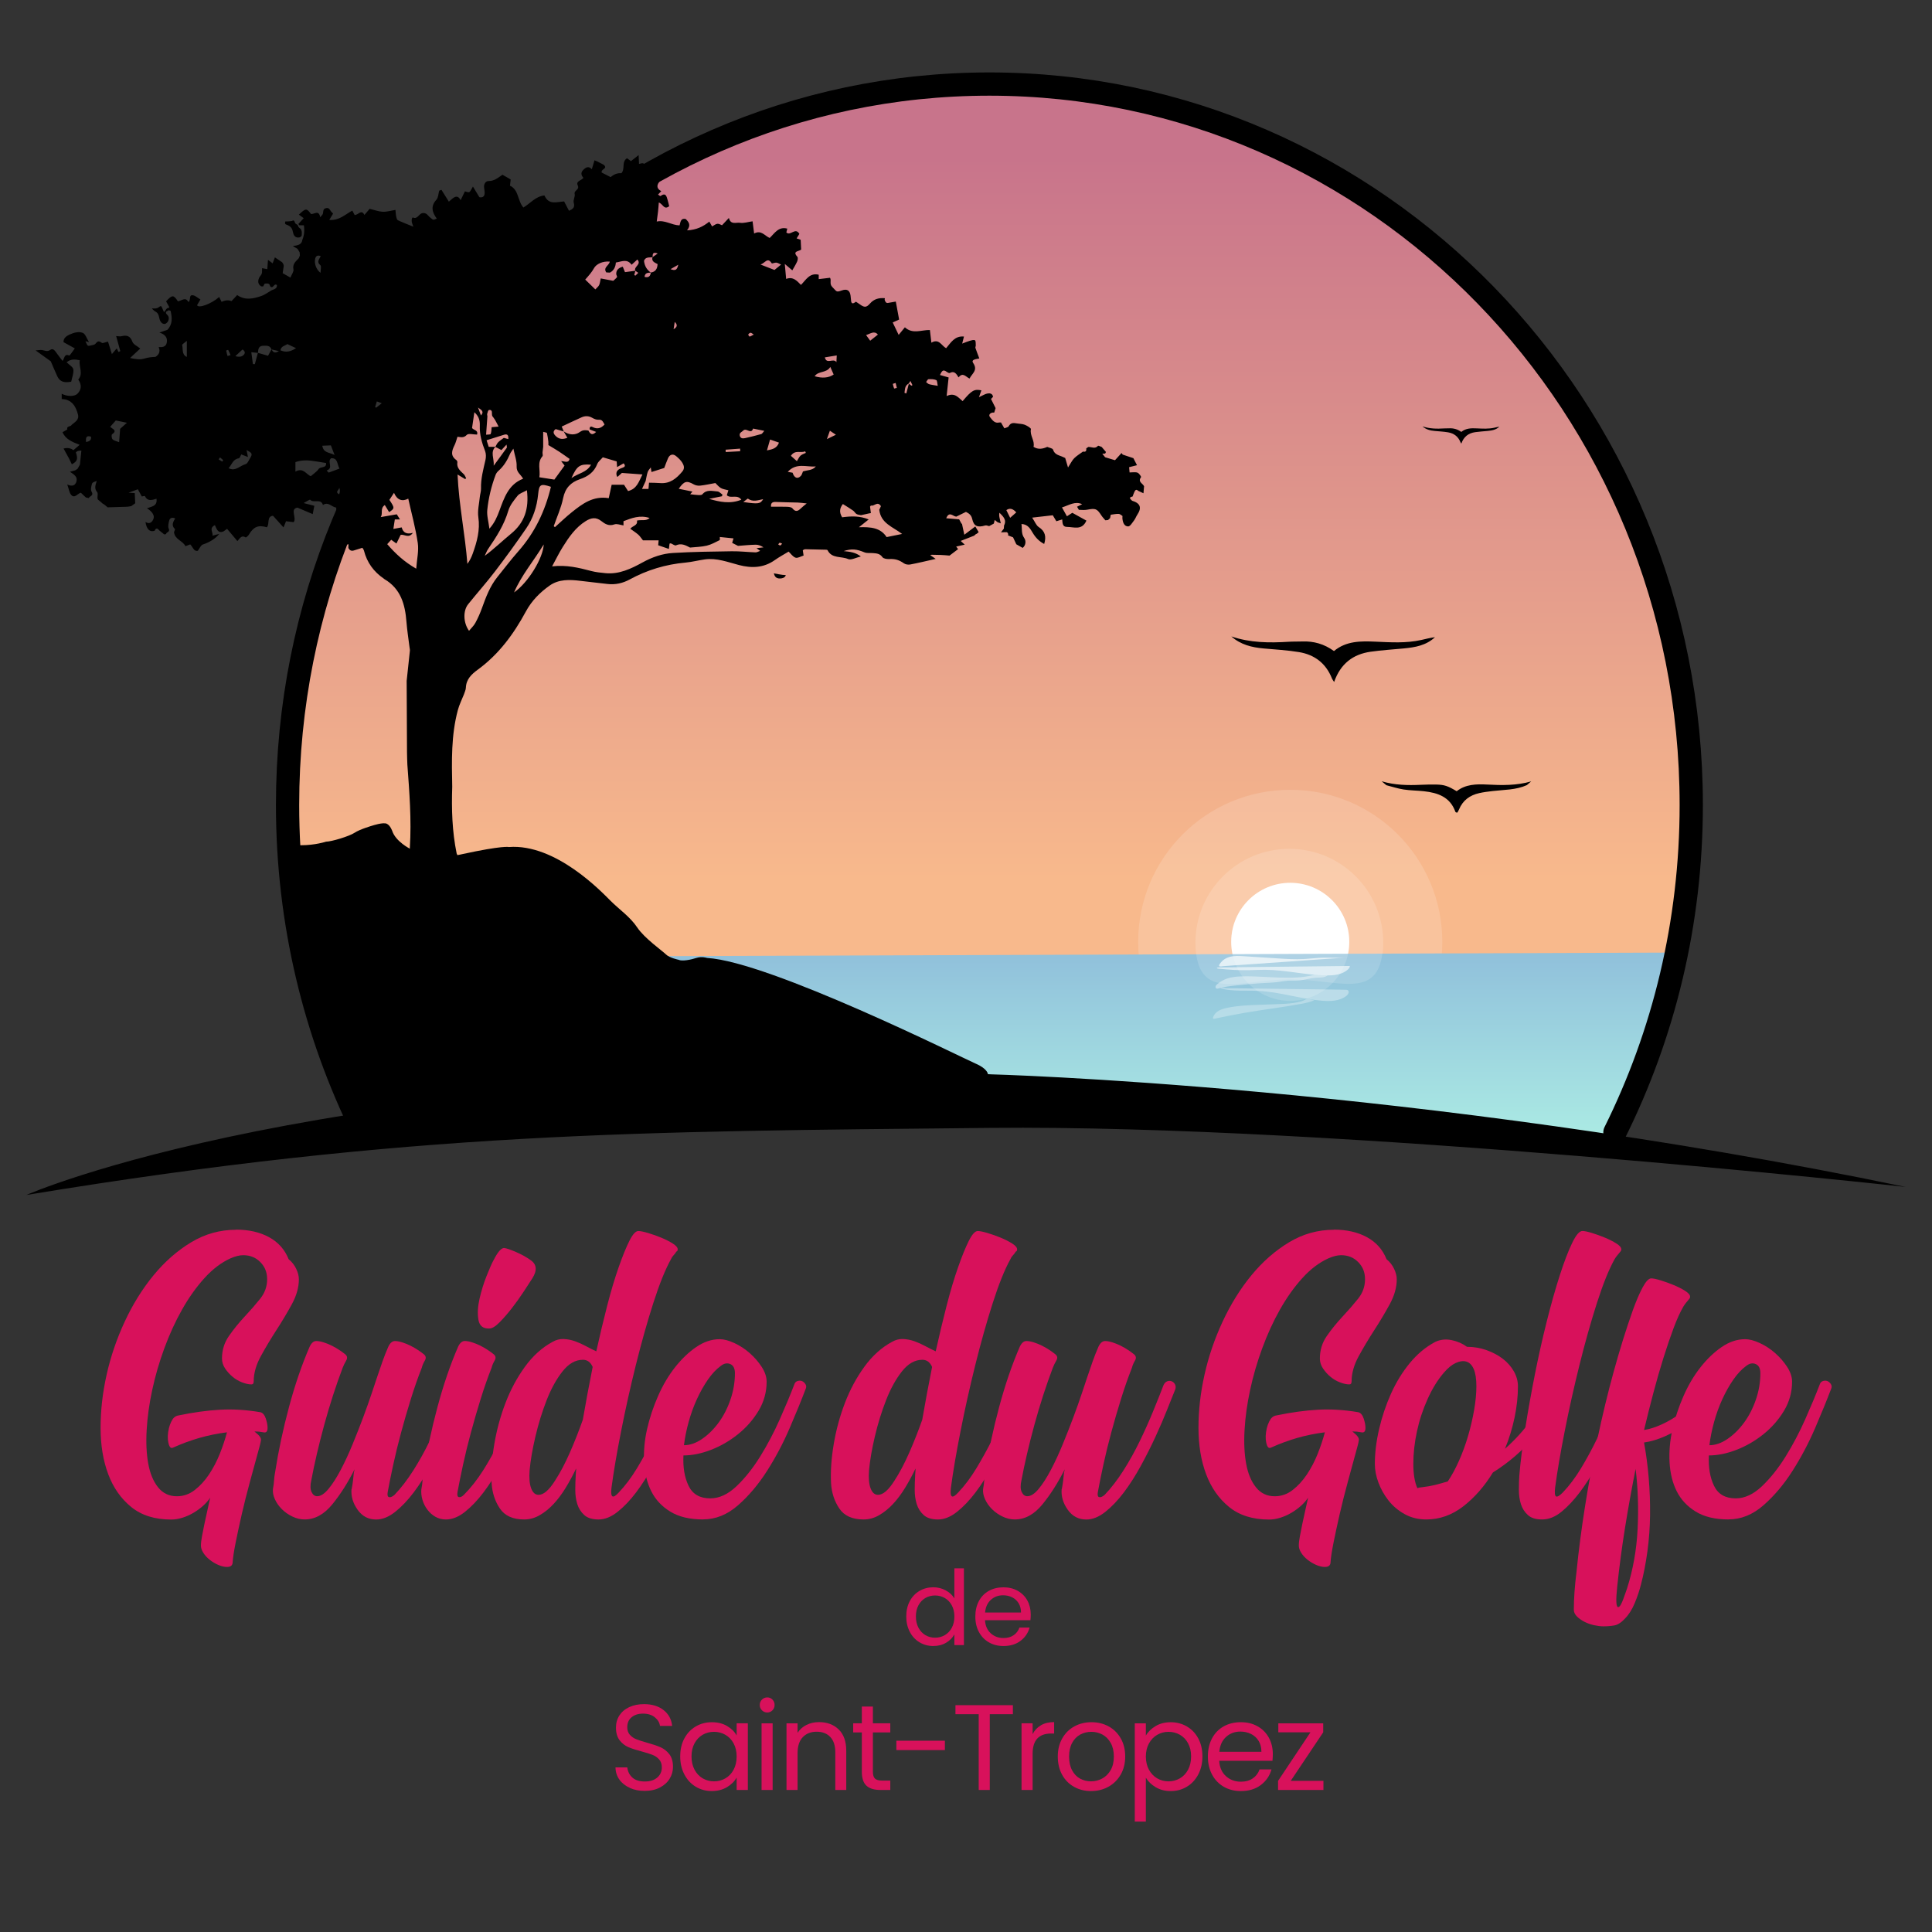
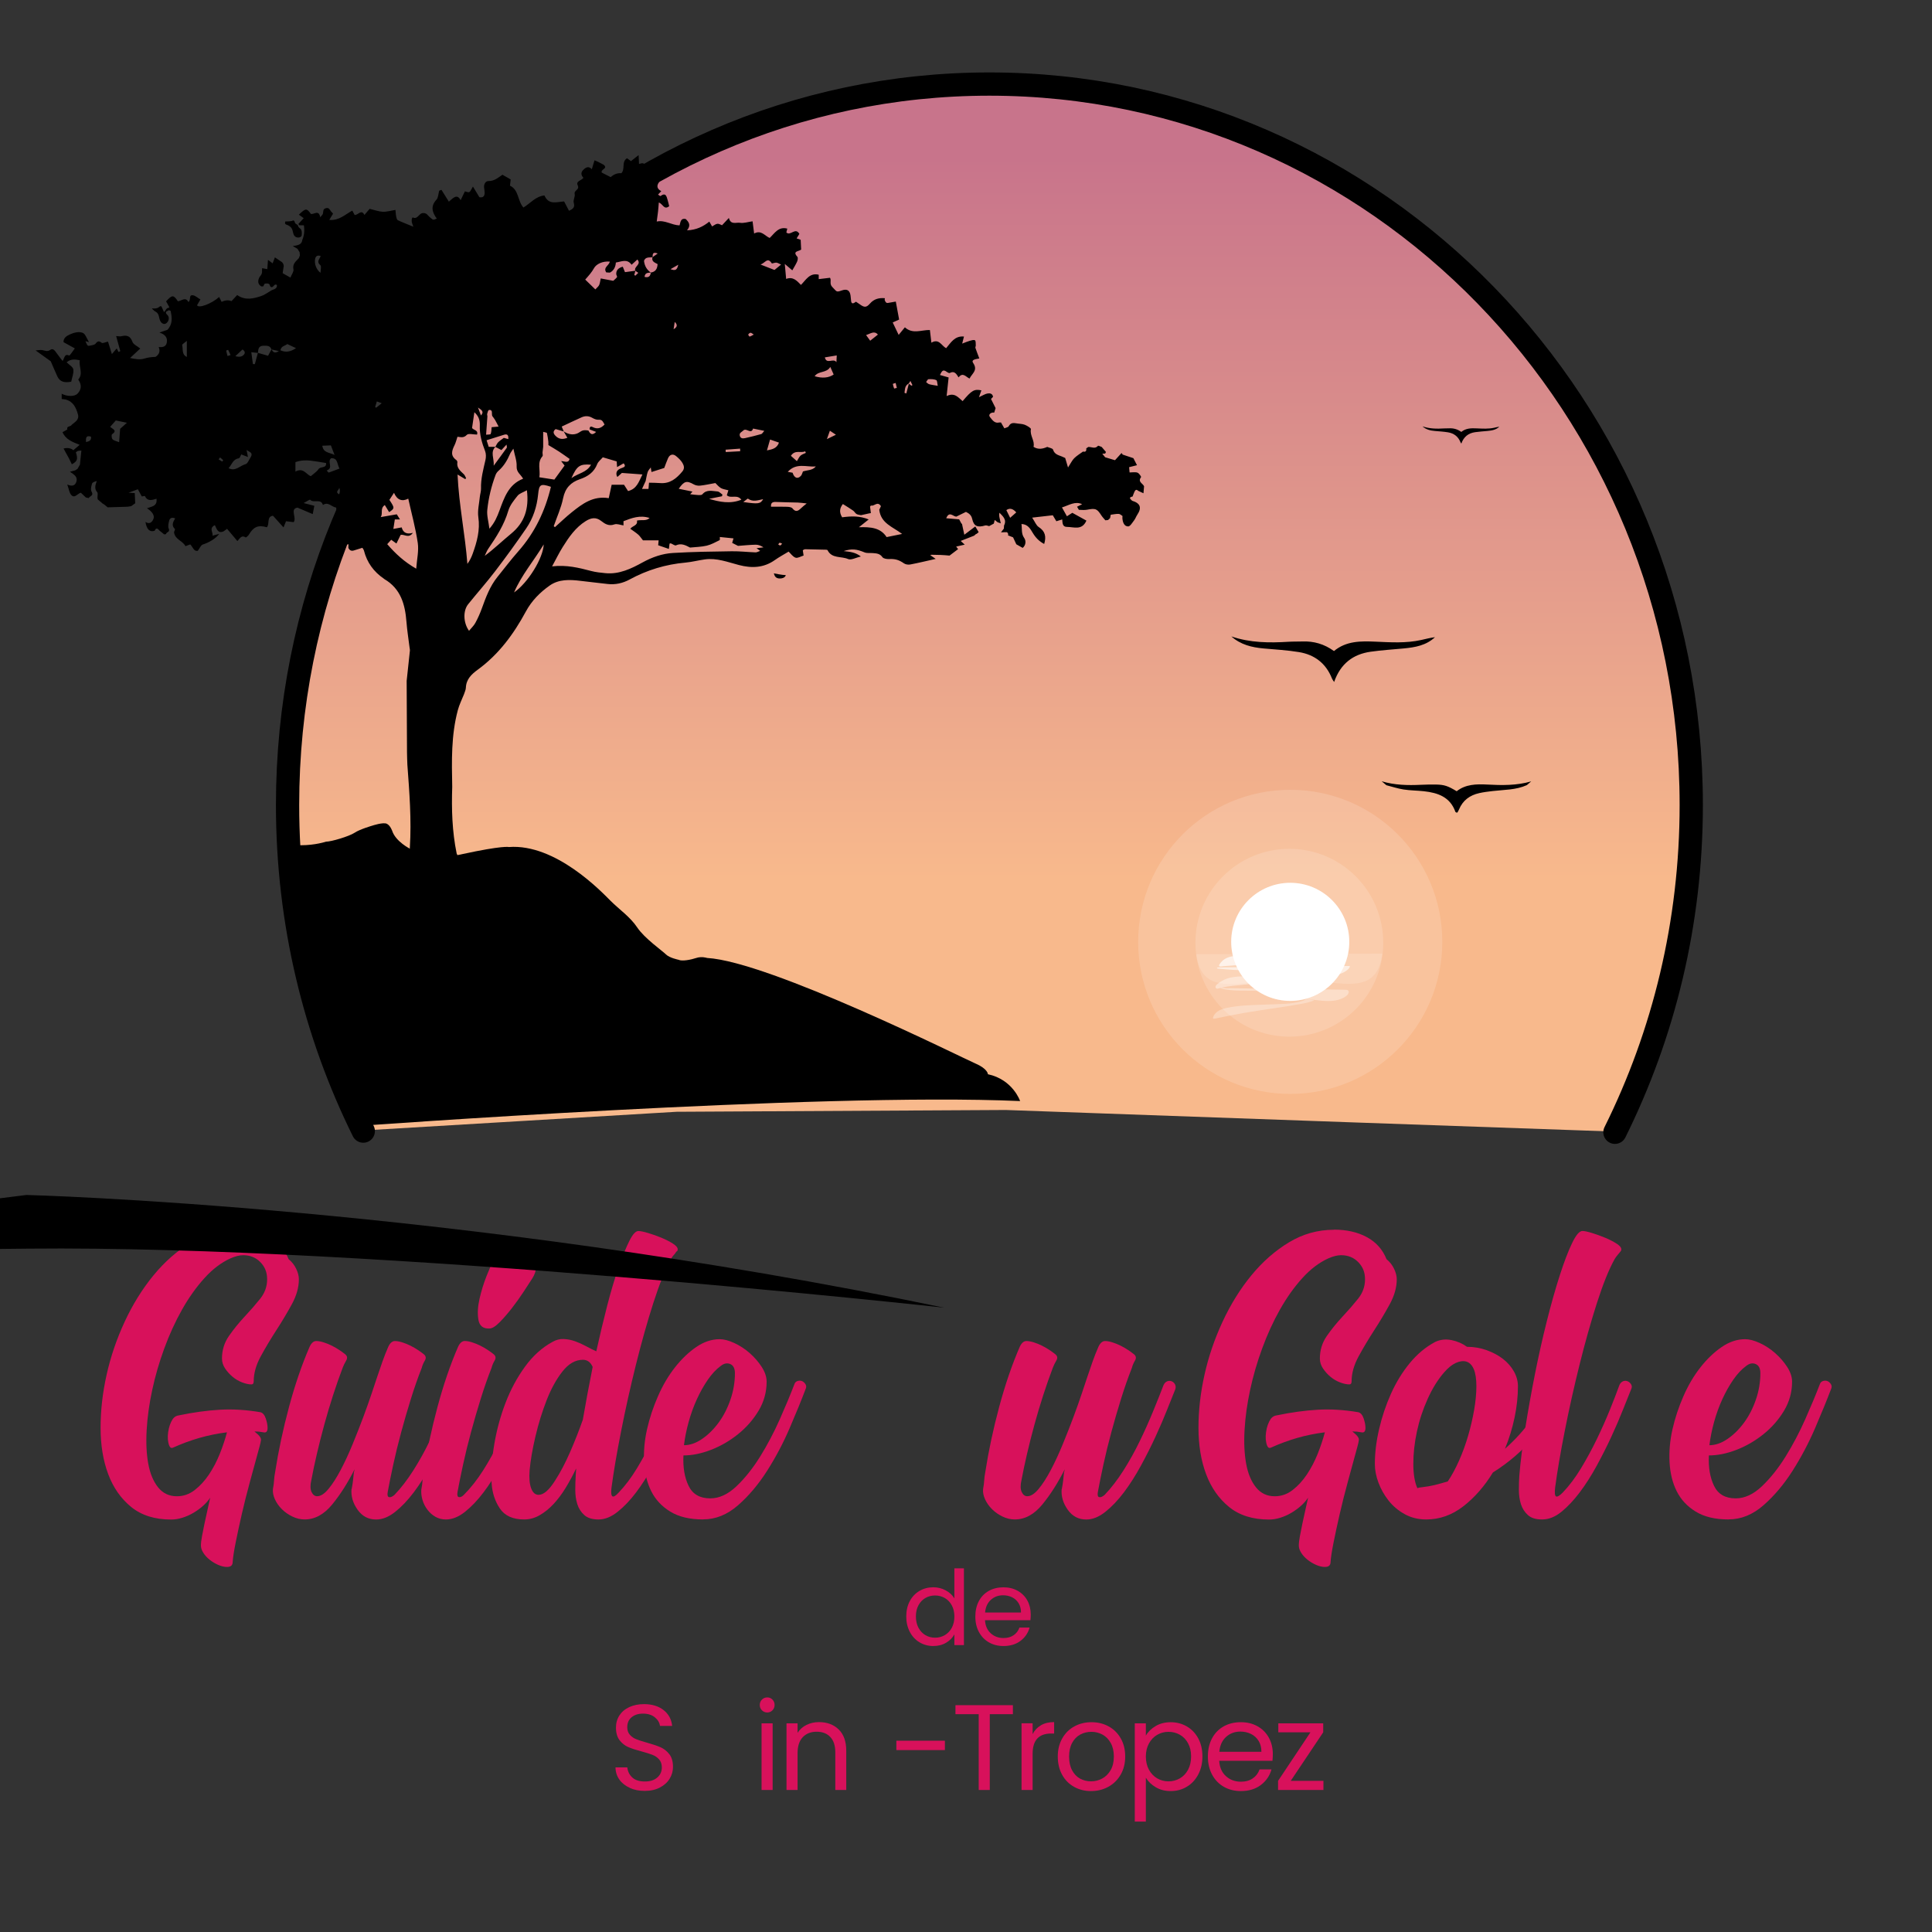
<svg xmlns="http://www.w3.org/2000/svg" viewBox="0 0 1080 1080">
  <rect x="0" y="0" width="1080" height="1080" fill="#333333" stroke="none" />
  <defs>
    <style>.cls-1,.cls-2,.cls-3,.cls-4,.cls-5,.cls-6,.cls-7{fill:#fff;}.cls-8{fill:#d8115b;}.cls-9{fill:url(#Dégradé_sans_nom_16);}.cls-2{opacity:.15;}.cls-10{fill:none;stroke:#000;stroke-linecap:round;stroke-miterlimit:10;stroke-width:13px;}.cls-3{opacity:.6;}.cls-11{fill:url(#Dégradé_sans_nom_223);}.cls-4{opacity:.7;}.cls-5{opacity:.3;}.cls-6{opacity:.4;}.cls-7{opacity:.35;}</style>
    <linearGradient id="Dégradé_sans_nom_223" x1="553.25" y1="632.59" x2="553.25" y2="46.63" gradientUnits="userSpaceOnUse">
      <stop offset=".24" stop-color="#f8b98c" />
      <stop offset=".93" stop-color="#c8748b" />
    </linearGradient>
    <linearGradient id="Dégradé_sans_nom_16" x1="638.21" y1="639.5" x2="638.21" y2="532.5" gradientUnits="userSpaceOnUse">
      <stop offset="0" stop-color="#acece4" />
      <stop offset="1" stop-color="#90c0db" />
    </linearGradient>
  </defs>
  <g id="txt_rose">
    <path class="cls-8" d="m131.95,687.38c7.14,0,13.29,1.4,18.43,4.2,5.15,2.8,8.8,6.9,10.96,12.3,1.83,1.5,3.24,3.29,4.23,5.38,1,2.09,1.5,4.04,1.5,5.88,0,4.5-1.32,9.17-3.96,14-2.64,4.84-5.53,9.67-8.66,14.5-3.14,4.84-6.02,9.67-8.66,14.5-2.64,4.84-3.96,9.5-3.96,14,0,1.17-.43,1.75-1.27,1.75-1.52,0-3.25-.38-5.2-1.12s-3.72-1.79-5.32-3.12c-1.61-1.33-3-2.88-4.18-4.62s-1.77-3.62-1.77-5.62c0-4.66,1.3-8.88,3.91-12.62s5.51-7.33,8.71-10.75c3.2-3.41,6.1-6.75,8.71-10s3.91-6.88,3.91-10.88-1.26-7.04-3.79-9.62c-2.52-2.58-5.72-3.88-9.59-3.88-2.02,0-4.38.58-7.06,1.75-5.18,2.33-10.06,6.04-14.64,11.11-4.59,5.07-8.75,10.94-12.5,17.59s-7.04,13.85-9.88,21.59c-2.84,7.73-5.09,15.47-6.75,23.21-1.67,7.73-2.71,15.18-3.12,22.33-.42,7.16-.12,13.48.88,18.96,1,5.49,2.83,9.9,5.5,13.23,2.66,3.33,6.16,4.99,10.5,4.99,3.66,0,7-1.16,10-3.5,3-2.33,5.66-5.25,8-8.75,2.33-3.5,4.33-7.33,6-11.5,1.66-4.16,3-8.16,4-12-5.34.67-10.46,1.71-15.38,3.12-4.92,1.42-9.79,3.21-14.62,5.38-1,.5-1.75.17-2.25-1-.84-2.16-1.04-4.71-.62-7.62.41-2.91,1.29-5.38,2.62-7.38.83-1.16,2-1.83,3.5-2,8-1.66,15.59-2.71,22.78-3.12,7.19-.41,14.73.04,22.64,1.38,1.34.34,2.35,1.5,3.02,3.5s1.01,3.75,1.01,5.25c0,2-.76,2.84-2.28,2.5-.85-.16-1.69-.29-2.54-.38-.84-.08-1.69-.12-2.53-.12.34.34.68.62,1.01.88s.68.54,1.02.88c1.18,1.17,1.73,2.17,1.64,3-.09.84-.38,2.17-.89,4-1.69,6.17-3.42,12.5-5.19,19s-3.34,12.71-4.69,18.62-2.49,11.21-3.42,15.88c-.93,4.66-1.48,8.25-1.64,10.75,0,1.83-1.07,2.75-3.2,2.75-1.48,0-3.08-.38-4.81-1.12s-3.33-1.71-4.81-2.87c-1.48-1.17-2.67-2.46-3.57-3.88-.91-1.42-1.36-2.79-1.36-4.12s.2-3.09.61-5.25c.41-2.17.86-4.46,1.36-6.87.49-2.41,1.03-4.87,1.61-7.37.57-2.5,1.11-4.91,1.6-7.25-1,1.53-2.29,3.02-3.88,4.46-1.59,1.45-3.38,2.76-5.38,3.95-2,1.19-4.09,2.12-6.25,2.8-2.17.68-4.25,1.02-6.25,1.02-9.17,0-16.62-2.34-22.38-7.01-5.75-4.67-10.04-10.81-12.88-18.4-2.84-7.59-4.25-16.23-4.25-25.91s1.12-19.57,3.38-29.67c2.25-10.1,5.62-19.99,10.12-29.67s9.88-18.32,16.12-25.91,13.25-13.73,21-18.41c7.75-4.67,16.11-7.01,25.08-7.01Z" />
    <path class="cls-8" d="m196.58,832.38c.33-1.66.58-3.25.75-4.75.16-1.5.33-3.08.5-4.75.16-.33.25-.62.25-.88s.08-.54.25-.88c-3.84,7.67-8.04,14.29-12.62,19.88-4.59,5.59-9.71,8.38-15.38,8.38-2.34,0-4.62-.54-6.88-1.62-2.25-1.08-4.21-2.46-5.88-4.12-1.67-1.66-2.96-3.5-3.88-5.5-.92-2-1.29-3.91-1.12-5.75.33-1.66.54-3.25.62-4.75.08-1.5.29-3.08.62-4.75,1.83-11.83,4.41-23.96,7.75-36.38,3.33-12.41,7.16-23.62,11.5-33.62,1-2.16,2.25-3.25,3.75-3.25,1.16,0,2.54.25,4.12.75,1.58.5,3.12,1.12,4.62,1.88s2.88,1.54,4.12,2.38c1.25.84,2.29,1.59,3.12,2.25,1.33,1,1.58,2.21.75,3.62-.84,1.42-1.5,2.79-2,4.12-1.84,4.84-3.62,9.96-5.38,15.38-1.75,5.42-3.38,10.88-4.88,16.38s-2.88,10.92-4.12,16.25c-1.25,5.34-2.29,10.25-3.12,14.75-.67,2.84-.62,5.04.12,6.62.75,1.59,1.79,2.38,3.12,2.38,2,0,4.12-1.38,6.38-4.12s4.5-6.25,6.75-10.5,4.46-9,6.62-14.25c2.16-5.25,4.16-10.33,6-15.25,1.83-4.91,3.41-9.38,4.75-13.38,1.33-4,2.33-7,3-9,1-3,2-5.91,3-8.75,1-2.83,2.08-5.58,3.25-8.25,1-2.16,2.25-3.25,3.75-3.25,1.16,0,2.54.25,4.12.75,1.58.5,3.12,1.12,4.62,1.88s2.88,1.54,4.12,2.38c1.25.84,2.29,1.59,3.12,2.25,1.33,1,1.58,2.21.75,3.62-.84,1.42-1.42,2.79-1.75,4.12-2.17,5.5-4.21,11.34-6.12,17.5-1.92,6.17-3.71,12.34-5.38,18.5-1.67,6.17-3.12,12.12-4.38,17.88s-2.29,10.88-3.12,15.38c-.34,1.84-.09,2.84.75,3,.83.17,1.83-.25,3-1.25,3.66-3.83,7.16-8.38,10.5-13.62,3.33-5.25,6.38-10.71,9.12-16.38,2.75-5.66,5.25-11.25,7.5-16.75s4.21-10.41,5.88-14.75c.5-1,1.16-1.66,2-2,.83-.33,1.66-.33,2.5,0,.83.34,1.46.92,1.88,1.75.41.84.46,1.75.12,2.75-1.17,2.84-2.67,6.59-4.5,11.25-1.84,4.67-4,9.71-6.5,15.12-2.5,5.42-5.25,10.88-8.25,16.38s-6.17,10.46-9.5,14.88c-3.34,4.42-6.79,8.04-10.38,10.88-3.59,2.84-7.12,4.25-10.62,4.25-4.34,0-7.79-1.83-10.38-5.5-2.59-3.66-3.71-7.5-3.38-11.5Z" />
    <path class="cls-8" d="m235.57,832.38c.33-1.66.54-3.25.62-4.75.08-1.5.29-3.08.62-4.75,1.83-11.83,4.41-23.96,7.75-36.38,3.33-12.41,7.16-23.62,11.5-33.62,1-2.16,2.25-3.25,3.75-3.25,1.16,0,2.54.25,4.12.75,1.58.5,3.12,1.12,4.62,1.88s2.88,1.54,4.12,2.38c1.25.84,2.29,1.59,3.12,2.25,1.33,1,1.58,2.21.75,3.62-.84,1.42-1.42,2.79-1.75,4.12-2.17,5.5-4.21,11.34-6.12,17.5-1.92,6.17-3.71,12.34-5.38,18.5-1.67,6.17-3.12,12.12-4.38,17.88s-2.29,10.88-3.12,15.38c-.34,1.84-.09,2.84.75,3,.83.17,1.75-.25,2.75-1.25,3.83-3.83,7.41-8.38,10.75-13.62,3.33-5.25,6.38-10.71,9.12-16.38,2.75-5.66,5.25-11.25,7.5-16.75s4.21-10.41,5.88-14.75c.5-1,1.16-1.66,2-2,.83-.33,1.66-.33,2.5,0,.83.34,1.46.92,1.88,1.75.41.84.46,1.75.12,2.75-1.17,2.84-2.67,6.59-4.5,11.25-1.84,4.67-4,9.71-6.5,15.12-2.5,5.42-5.25,10.88-8.25,16.38s-6.17,10.46-9.5,14.88c-3.34,4.42-6.79,8.04-10.38,10.88-3.59,2.84-7.12,4.25-10.62,4.25-2.17,0-4.12-.5-5.88-1.5s-3.25-2.33-4.5-4c-1.25-1.66-2.17-3.5-2.75-5.5-.59-2-.79-4-.62-6Zm40.25-127.75c2.33-4.66,4.33-7,6-7,1.33.17,3.54.92,6.62,2.25,3.08,1.34,5.79,2.84,8.12,4.5,3.5,2.34,3.83,5.75,1,10.25-1.17,1.84-2.79,4.34-4.88,7.5-2.09,3.17-4.29,6.25-6.62,9.25-2.34,3-4.62,5.62-6.88,7.88s-4.12,3.38-5.62,3.38c-3.5.17-5.54-1.46-6.12-4.88-.59-3.41-.38-7.33.62-11.75,1-4.41,2.33-8.71,4-12.88,1.66-4.16,2.91-7,3.75-8.5Z" />
    <path class="cls-8" d="m321.82,824.88c0-.66.04-1.29.12-1.88.08-.58.12-1.29.12-2.12-1.84,3.84-3.79,7.46-5.88,10.88-2.09,3.42-4.34,6.42-6.75,9-2.42,2.59-5,4.67-7.75,6.25-2.75,1.59-5.62,2.38-8.62,2.38-6.34,0-10.88-2.04-13.62-6.12-2.75-4.08-4.29-8.79-4.62-14.12-.33-6.66.16-13.96,1.5-21.88,1.33-7.91,3.41-15.58,6.25-23,2.83-7.41,6.46-14.16,10.88-20.25,4.41-6.08,9.54-10.71,15.38-13.88,2-1.16,4.08-1.71,6.25-1.62,2.16.09,4.29.5,6.38,1.25,2.08.75,4.12,1.67,6.12,2.75,2,1.09,3.91,2.04,5.75,2.88,2-9,4.04-17.54,6.12-25.62,2.08-8.08,4.21-15.21,6.38-21.38,2.16-6.16,4.16-11.08,6-14.75,1.83-3.66,3.5-5.5,5-5.5,1.16,0,3,.38,5.5,1.12s4.96,1.62,7.38,2.62c2.41,1,4.54,2.09,6.38,3.25,1.83,1.17,2.75,2.25,2.75,3.25,0,.67-.25,1.09-.75,1.25-.5.84-1.04,1.54-1.62,2.12s-1.04,1.29-1.38,2.12c-3.17,5.67-6.46,13.84-9.88,24.5-3.42,10.67-6.67,22.21-9.75,34.62-3.09,12.42-5.84,24.75-8.25,37-2.42,12.25-4.21,22.79-5.38,31.62-.67,5.5.66,6.42,4,2.75,3.66-3.83,7.08-8.38,10.25-13.62,3.16-5.25,6.12-10.62,8.88-16.12s5.21-10.91,7.38-16.25c2.16-5.33,4-10.08,5.5-14.25.5-1,1.16-1.66,2-2,.83-.33,1.66-.33,2.5,0,.83.34,1.46.92,1.88,1.75.41.84.46,1.75.12,2.75-1.17,2.84-2.67,6.59-4.5,11.25-1.84,4.67-4,9.71-6.5,15.12-2.5,5.42-5.25,10.88-8.25,16.38s-6.17,10.46-9.5,14.88c-3.34,4.42-6.79,8.04-10.38,10.88-3.59,2.84-7.12,4.25-10.62,4.25s-6.17-.83-8-2.5c-1.84-1.66-3.12-3.71-3.88-6.12-.75-2.41-1.12-5.04-1.12-7.88s.08-5.5.25-8Zm4-64.75c-4.17,0-7.96,2.17-11.38,6.5-3.42,4.34-6.38,9.71-8.88,16.12-2.5,6.42-4.59,13.17-6.25,20.25-1.67,7.09-2.75,13.38-3.25,18.88-.34,4.34-.04,7.71.88,10.12.91,2.42,2.29,3.62,4.12,3.62,2.83,0,5.91-2.66,9.25-8,2.83-4.33,5.58-9.54,8.25-15.62,2.66-6.08,5.08-12.21,7.25-18.38.83-4.83,1.71-9.71,2.62-14.62.91-4.91,1.88-9.88,2.88-14.88-1.17-2.66-3-4-5.5-4Z" />
    <path class="cls-8" d="m393.07,849.38c-7.5,0-13.62-1.46-18.38-4.38-4.75-2.91-8.29-6.71-10.62-11.38-2.34-4.66-3.67-10.04-4-16.12-.34-6.08.21-12.25,1.62-18.5,1.41-6.25,3.46-12.41,6.12-18.5,2.66-6.08,5.83-11.46,9.5-16.12,3.66-4.66,7.62-8.46,11.88-11.38,4.25-2.91,8.62-4.38,13.12-4.38,2.33,0,5.04.71,8.12,2.12,3.08,1.42,5.96,3.29,8.62,5.62,2.66,2.34,4.91,4.92,6.75,7.75,1.83,2.84,2.75,5.59,2.75,8.25,0,5.84-1.5,11.25-4.5,16.25s-6.84,9.38-11.5,13.12c-4.67,3.75-9.71,6.67-15.12,8.75-5.42,2.09-10.54,3.12-15.38,3.12-.34,6.67.62,12.34,2.88,17,2.25,4.67,6.29,7,12.12,7,5,0,9.88-2.25,14.62-6.75s9.16-10.04,13.25-16.62c4.08-6.58,7.75-13.54,11-20.88,3.25-7.33,5.96-13.83,8.12-19.5.33-1,.96-1.62,1.88-1.88.91-.25,1.75-.21,2.5.12.75.34,1.38.92,1.88,1.75.5.84.5,1.75,0,2.75-2.34,6.17-5.29,13.42-8.88,21.75-3.59,8.34-7.79,16.29-12.62,23.88-4.84,7.59-10.25,14-16.25,19.25s-12.5,7.88-19.5,7.88Zm9.75-85.75c-2.5,1.84-4.88,4.38-7.12,7.62s-4.29,6.88-6.12,10.88c-1.84,4-3.38,8.25-4.62,12.75s-2.12,8.84-2.62,13c3.33,0,6.71-1.16,10.12-3.5,3.41-2.33,6.5-5.38,9.25-9.12s4.96-8.04,6.62-12.88c1.66-4.83,2.5-9.75,2.5-14.75,0-2.66-.88-4.38-2.62-5.12s-3.54-.38-5.38,1.12Z" />
-     <path class="cls-8" d="m511.56,824.88c0-.66.04-1.29.12-1.88.08-.58.12-1.29.12-2.12-1.84,3.84-3.79,7.46-5.88,10.88-2.09,3.42-4.34,6.42-6.75,9-2.42,2.59-5,4.67-7.75,6.25-2.75,1.59-5.62,2.38-8.62,2.38-6.34,0-10.88-2.04-13.62-6.12-2.75-4.08-4.29-8.79-4.62-14.12-.33-6.66.16-13.96,1.5-21.88,1.33-7.91,3.41-15.58,6.25-23,2.83-7.41,6.46-14.16,10.88-20.25,4.41-6.08,9.54-10.71,15.38-13.88,2-1.16,4.08-1.71,6.25-1.62,2.16.09,4.29.5,6.38,1.25,2.08.75,4.12,1.67,6.12,2.75,2,1.09,3.91,2.04,5.75,2.88,2-9,4.04-17.54,6.12-25.62,2.08-8.08,4.21-15.21,6.38-21.38,2.16-6.16,4.16-11.08,6-14.75,1.83-3.66,3.5-5.5,5-5.5,1.16,0,3,.38,5.5,1.12s4.96,1.62,7.38,2.62c2.41,1,4.54,2.09,6.38,3.25,1.83,1.17,2.75,2.25,2.75,3.25,0,.67-.25,1.09-.75,1.25-.5.84-1.04,1.54-1.62,2.12s-1.04,1.29-1.38,2.12c-3.17,5.67-6.46,13.84-9.88,24.5-3.42,10.67-6.67,22.21-9.75,34.62-3.09,12.42-5.84,24.75-8.25,37-2.42,12.25-4.21,22.79-5.38,31.62-.67,5.5.66,6.42,4,2.75,3.66-3.83,7.08-8.38,10.25-13.62,3.16-5.25,6.13-10.62,8.88-16.12s5.21-10.91,7.38-16.25c2.16-5.33,4-10.08,5.5-14.25.5-1,1.16-1.66,2-2,.83-.33,1.66-.33,2.5,0,.83.34,1.46.92,1.88,1.75.41.84.46,1.75.12,2.75-1.17,2.84-2.67,6.59-4.5,11.25-1.84,4.67-4,9.71-6.5,15.12-2.5,5.42-5.25,10.88-8.25,16.38s-6.17,10.46-9.5,14.88c-3.34,4.42-6.79,8.04-10.38,10.88-3.59,2.84-7.12,4.25-10.62,4.25s-6.17-.83-8-2.5c-1.84-1.66-3.12-3.71-3.88-6.12-.75-2.41-1.12-5.04-1.12-7.88s.08-5.5.25-8Zm4-64.75c-4.17,0-7.96,2.17-11.38,6.5-3.42,4.34-6.38,9.71-8.88,16.12-2.5,6.42-4.59,13.17-6.25,20.25-1.67,7.09-2.75,13.38-3.25,18.88-.34,4.34-.04,7.71.88,10.12.91,2.42,2.29,3.62,4.12,3.62,2.83,0,5.91-2.66,9.25-8,2.83-4.33,5.58-9.54,8.25-15.62,2.66-6.08,5.08-12.21,7.25-18.38.83-4.83,1.71-9.71,2.62-14.62.91-4.91,1.88-9.88,2.88-14.88-1.17-2.66-3-4-5.5-4Z" />
    <path class="cls-8" d="m593.56,832.38c.33-1.66.58-3.25.75-4.75.16-1.5.33-3.08.5-4.75.16-.33.25-.62.25-.88s.08-.54.25-.88c-3.84,7.67-8.04,14.29-12.62,19.88-4.59,5.59-9.71,8.38-15.38,8.38-2.34,0-4.62-.54-6.88-1.62-2.25-1.08-4.21-2.46-5.88-4.12-1.67-1.66-2.96-3.5-3.88-5.5-.92-2-1.29-3.91-1.12-5.75.33-1.66.54-3.25.62-4.75.08-1.5.29-3.08.62-4.75,1.83-11.83,4.41-23.96,7.75-36.38,3.33-12.41,7.16-23.62,11.5-33.62,1-2.16,2.25-3.25,3.75-3.25,1.16,0,2.54.25,4.12.75,1.58.5,3.12,1.12,4.62,1.88s2.88,1.54,4.12,2.38c1.25.84,2.29,1.59,3.12,2.25,1.33,1,1.58,2.21.75,3.62-.84,1.42-1.5,2.79-2,4.12-1.84,4.84-3.62,9.96-5.38,15.38-1.75,5.42-3.38,10.88-4.88,16.38s-2.88,10.92-4.12,16.25c-1.25,5.34-2.29,10.25-3.12,14.75-.67,2.84-.62,5.04.12,6.62.75,1.59,1.79,2.38,3.12,2.38,2,0,4.12-1.38,6.38-4.12s4.5-6.25,6.75-10.5,4.46-9,6.62-14.25c2.16-5.25,4.16-10.33,6-15.25,1.83-4.91,3.41-9.38,4.75-13.38,1.33-4,2.33-7,3-9,1-3,2-5.91,3-8.75,1-2.83,2.08-5.58,3.25-8.25,1-2.16,2.25-3.25,3.75-3.25,1.16,0,2.54.25,4.12.75,1.58.5,3.12,1.12,4.62,1.88s2.88,1.54,4.12,2.38c1.25.84,2.29,1.59,3.12,2.25,1.33,1,1.58,2.21.75,3.62-.84,1.42-1.42,2.79-1.75,4.12-2.17,5.5-4.21,11.34-6.12,17.5-1.92,6.17-3.71,12.34-5.38,18.5-1.67,6.17-3.12,12.12-4.38,17.88s-2.29,10.88-3.12,15.38c-.34,1.84-.09,2.84.75,3,.83.17,1.83-.25,3-1.25,3.66-3.83,7.16-8.38,10.5-13.62,3.33-5.25,6.38-10.71,9.12-16.38,2.75-5.66,5.25-11.25,7.5-16.75s4.21-10.41,5.88-14.75c.5-1,1.16-1.66,2-2,.83-.33,1.66-.33,2.5,0,.83.34,1.46.92,1.88,1.75.41.84.46,1.75.12,2.75-1.17,2.84-2.67,6.59-4.5,11.25-1.84,4.67-4,9.71-6.5,15.12-2.5,5.42-5.25,10.88-8.25,16.38s-6.17,10.46-9.5,14.88c-3.34,4.42-6.79,8.04-10.38,10.88-3.59,2.84-7.12,4.25-10.62,4.25-4.34,0-7.79-1.83-10.38-5.5-2.59-3.66-3.71-7.5-3.38-11.5Z" />
    <path class="cls-8" d="m745.68,687.38c7.14,0,13.29,1.4,18.43,4.2,5.15,2.8,8.8,6.9,10.96,12.3,1.83,1.5,3.24,3.29,4.23,5.38,1,2.09,1.5,4.04,1.5,5.88,0,4.5-1.32,9.17-3.96,14-2.64,4.84-5.53,9.67-8.66,14.5-3.14,4.84-6.02,9.67-8.66,14.5-2.64,4.84-3.96,9.5-3.96,14,0,1.17-.43,1.75-1.27,1.75-1.52,0-3.25-.38-5.2-1.12s-3.72-1.79-5.32-3.12c-1.61-1.33-3-2.88-4.18-4.62s-1.77-3.62-1.77-5.62c0-4.66,1.3-8.88,3.91-12.62s5.51-7.33,8.71-10.75c3.2-3.41,6.1-6.75,8.71-10s3.91-6.88,3.91-10.88-1.26-7.04-3.79-9.62c-2.52-2.58-5.72-3.88-9.59-3.88-2.02,0-4.38.58-7.06,1.75-5.18,2.33-10.06,6.04-14.64,11.11-4.59,5.07-8.75,10.94-12.5,17.59s-7.04,13.85-9.88,21.59c-2.84,7.73-5.09,15.47-6.75,23.21-1.67,7.73-2.71,15.18-3.12,22.33-.42,7.16-.12,13.48.88,18.96,1,5.49,2.83,9.9,5.5,13.23,2.66,3.33,6.16,4.99,10.5,4.99,3.66,0,7-1.16,10-3.5,3-2.33,5.66-5.25,8-8.75,2.33-3.5,4.33-7.33,6-11.5,1.66-4.16,3-8.16,4-12-5.34.67-10.46,1.71-15.38,3.12-4.92,1.42-9.79,3.21-14.62,5.38-1,.5-1.75.17-2.25-1-.84-2.16-1.04-4.71-.62-7.62.41-2.91,1.29-5.38,2.62-7.38.83-1.16,2-1.83,3.5-2,8-1.66,15.59-2.71,22.78-3.12,7.19-.41,14.73.04,22.64,1.38,1.34.34,2.35,1.5,3.02,3.5s1.01,3.75,1.01,5.25c0,2-.76,2.84-2.28,2.5-.85-.16-1.69-.29-2.54-.38-.84-.08-1.69-.12-2.53-.12.34.34.68.62,1.01.88s.68.54,1.02.88c1.18,1.17,1.73,2.17,1.64,3-.09.84-.38,2.17-.89,4-1.69,6.17-3.42,12.5-5.19,19s-3.34,12.71-4.69,18.62-2.49,11.21-3.42,15.88c-.93,4.66-1.48,8.25-1.64,10.75,0,1.83-1.07,2.75-3.2,2.75-1.48,0-3.08-.38-4.81-1.12s-3.33-1.71-4.81-2.87c-1.48-1.17-2.67-2.46-3.57-3.88-.91-1.42-1.36-2.79-1.36-4.12s.2-3.09.61-5.25c.41-2.17.86-4.46,1.36-6.87.49-2.41,1.03-4.87,1.61-7.37.57-2.5,1.11-4.91,1.6-7.25-1,1.53-2.29,3.02-3.88,4.46-1.59,1.45-3.38,2.76-5.38,3.95-2,1.19-4.09,2.12-6.25,2.8-2.17.68-4.25,1.02-6.25,1.02-9.17,0-16.62-2.34-22.38-7.01-5.75-4.67-10.04-10.81-12.88-18.4-2.84-7.59-4.25-16.23-4.25-25.91s1.12-19.57,3.38-29.67c2.25-10.1,5.62-19.99,10.12-29.67s9.88-18.32,16.12-25.91,13.25-13.73,21-18.41c7.75-4.67,16.11-7.01,25.08-7.01Z" />
    <path class="cls-8" d="m802.31,750.13c2.83-1.33,5.88-1.66,9.12-1,3.25.67,6.12,1.92,8.62,3.75,3.83,0,7.5.62,11,1.88s6.54,2.88,9.12,4.88c2.58,2,4.62,4.34,6.12,7,1.5,2.67,2.25,5.42,2.25,8.25,0,5.67-.62,11.5-1.88,17.5s-3.04,11.84-5.38,17.5c5.5-4.83,10.46-10.29,14.88-16.38,4.41-6.08,8.04-12.62,10.88-19.62.5-1,1.16-1.62,2-1.88.83-.25,1.66-.21,2.5.12.83.34,1.46.92,1.88,1.75.41.84.46,1.75.12,2.75-8.17,19.84-21.17,35.34-39,46.5-4.67,7.67-10.17,13.96-16.5,18.88-6.34,4.92-13.25,7.38-20.75,7.38-4.5,0-8.54-1-12.12-3-3.59-2-6.59-4.54-9-7.62-2.42-3.08-4.29-6.41-5.62-10-1.34-3.58-2-7.04-2-10.38,0-6.16.79-12.66,2.38-19.5,1.58-6.83,3.79-13.41,6.62-19.75,2.83-6.33,6.33-12.04,10.5-17.12,4.16-5.08,8.91-9.04,14.25-11.88Zm-10,81.75c1-.33,1.83-.5,2.5-.5,2.83-.33,5.25-.75,7.25-1.25s4.41-1.16,7.25-2c2.16-3.16,4.25-7,6.25-11.5s3.71-9.16,5.12-14c1.41-4.83,2.54-9.66,3.38-14.5.83-4.83,1.25-9.25,1.25-13.25s-.5-7.38-1.5-9.62-2.38-3.62-4.12-4.12-3.71-.25-5.88.75c-2.17,1-4.34,2.75-6.5,5.25-3.5,4-6.59,8.96-9.25,14.88-2.67,5.92-4.67,12-6,18.25-1.34,6.25-2,12.25-2,18s.75,10.29,2.25,13.62Z" />
    <path class="cls-8" d="m849.31,824.88c.66-8,1.79-16.96,3.38-26.88,1.58-9.91,3.38-19.91,5.38-30,2-10.08,4.21-19.91,6.62-29.5,2.41-9.58,4.83-18.12,7.25-25.62,2.41-7.5,4.71-13.5,6.88-18,2.16-4.5,4.08-6.75,5.75-6.75,1.16,0,2.96.38,5.38,1.12,2.41.75,4.83,1.62,7.25,2.62,2.41,1,4.54,2.09,6.38,3.25,1.83,1.17,2.75,2.25,2.75,3.25,0,.5-.17.92-.5,1.25-.67.84-1.25,1.54-1.75,2.12-.5.59-1,1.29-1.5,2.12-3.17,5.67-6.46,13.84-9.88,24.5-3.42,10.67-6.67,22.21-9.75,34.62-3.09,12.42-5.84,24.75-8.25,37-2.42,12.25-4.21,22.79-5.38,31.62-.34,2.84-.17,4.46.5,4.88.66.42,1.91-.29,3.75-2.12,3.66-3.83,7.08-8.38,10.25-13.62,3.16-5.25,6.08-10.62,8.75-16.12,2.66-5.5,5.08-10.91,7.25-16.25,2.16-5.33,4-10.08,5.5-14.25.5-1,1.16-1.66,2-2,.83-.33,1.66-.33,2.5,0,.83.34,1.5.92,2,1.75.5.84.5,1.75,0,2.75-1.17,2.84-2.67,6.59-4.5,11.25-1.84,4.67-4,9.71-6.5,15.12-2.5,5.42-5.25,10.88-8.25,16.38s-6.17,10.46-9.5,14.88c-3.34,4.42-6.75,8.04-10.25,10.88-3.5,2.84-7.09,4.25-10.75,4.25s-6.17-.83-8-2.5c-1.84-1.66-3.12-3.71-3.88-6.12-.75-2.41-1.12-5.04-1.12-7.88s.08-5.5.25-8Z" />
-     <path class="cls-8" d="m919.05,799.38c3.16-.5,6.54-1.58,10.12-3.25,3.58-1.66,6.96-3.66,10.12-6,3.16-2.33,6-4.91,8.5-7.75,2.5-2.83,4.33-5.66,5.5-8.5.5-1,1.21-1.62,2.12-1.88.91-.25,1.75-.21,2.5.12.75.34,1.38.92,1.88,1.75.5.84.5,1.75,0,2.75-1.5,3.5-3.79,6.92-6.88,10.25-3.09,3.34-6.5,6.38-10.25,9.12s-7.71,5.04-11.88,6.88c-4.17,1.84-8.09,3-11.75,3.5,1.16,6.34,2.04,12.96,2.62,19.88.58,6.92.83,13.84.75,20.75-.09,6.91-.59,13.71-1.5,20.38-.92,6.66-2.12,12.83-3.62,18.5-.84,3.33-2,6.79-3.5,10.38-1.5,3.58-3.34,6.46-5.5,8.62-2,2.16-3.96,3.41-5.88,3.75-1.92.33-3.96.5-6.12.5-1.5,0-3.21-.21-5.12-.62-1.92-.42-3.71-1.04-5.38-1.88-1.66-.84-3.08-1.84-4.25-3-1.16-1.17-1.75-2.42-1.75-3.75,0-6.17.5-13.25,1.5-21.25,1.17-11.67,2.75-23.84,4.75-36.5s4.33-25.33,7-38c2.66-12.66,5.66-25.08,9-37.25,3.33-12.16,6.91-23.66,10.75-34.5,2-5.5,3.88-9.83,5.62-13,1.75-3.16,3.29-4.75,4.62-4.75,1.16,0,2.96.38,5.38,1.12,2.41.75,4.83,1.62,7.25,2.62,2.41,1,4.54,2.09,6.38,3.25,1.83,1.17,2.75,2.25,2.75,3.25,0,.5-.17.92-.5,1.25-.67.84-1.25,1.54-1.75,2.12-.5.59-1,1.29-1.5,2.12-1.84,3.17-3.67,7.21-5.5,12.12-1.84,4.92-3.71,10.42-5.62,16.5-1.92,6.09-3.79,12.59-5.62,19.5-1.84,6.92-3.59,13.88-5.25,20.88Zm-14.5,99c.5,0,1-.46,1.5-1.38.5-.92.96-1.96,1.38-3.12.41-1.17.83-2.34,1.25-3.5.41-1.17.71-2,.88-2.5,3.33-10.5,5.29-21.54,5.88-33.12.58-11.58.21-22.79-1.12-33.62-2.17,10.84-4.12,21.71-5.88,32.62s-3.21,21.88-4.38,32.88c-.84,7.83-.67,11.75.5,11.75Z" />
    <path class="cls-8" d="m966.3,849.38c-7.5,0-13.62-1.46-18.38-4.38-4.75-2.91-8.29-6.71-10.62-11.38-2.34-4.66-3.67-10.04-4-16.12-.34-6.08.21-12.25,1.62-18.5,1.41-6.25,3.46-12.41,6.12-18.5,2.66-6.08,5.83-11.46,9.5-16.12,3.66-4.66,7.62-8.46,11.88-11.38,4.25-2.91,8.62-4.38,13.12-4.38,2.33,0,5.04.71,8.12,2.12,3.08,1.42,5.96,3.29,8.62,5.62,2.66,2.34,4.91,4.92,6.75,7.75,1.83,2.84,2.75,5.59,2.75,8.25,0,5.84-1.5,11.25-4.5,16.25s-6.84,9.38-11.5,13.12c-4.67,3.75-9.71,6.67-15.12,8.75-5.42,2.09-10.54,3.12-15.38,3.12-.34,6.67.62,12.34,2.88,17,2.25,4.67,6.29,7,12.12,7,5,0,9.88-2.25,14.62-6.75s9.16-10.04,13.25-16.62c4.08-6.58,7.75-13.54,11-20.88,3.25-7.33,5.96-13.83,8.12-19.5.33-1,.96-1.62,1.88-1.88.91-.25,1.75-.21,2.5.12.75.34,1.38.92,1.88,1.75.5.84.5,1.75,0,2.75-2.34,6.17-5.29,13.42-8.88,21.75-3.59,8.34-7.79,16.29-12.62,23.88-4.84,7.59-10.25,14-16.25,19.25s-12.5,7.88-19.5,7.88Zm9.75-85.75c-2.5,1.84-4.88,4.38-7.12,7.62s-4.29,6.88-6.12,10.88c-1.84,4-3.38,8.25-4.62,12.75s-2.12,8.84-2.62,13c3.33,0,6.71-1.16,10.12-3.5,3.41-2.33,6.5-5.38,9.25-9.12s4.96-8.04,6.62-12.88c1.66-4.83,2.5-9.75,2.5-14.75,0-2.66-.88-4.38-2.62-5.12s-3.54-.38-5.38,1.12Z" />
    <path class="cls-8" d="m508.57,895.04c1.31-2.45,3.12-4.36,5.42-5.71,2.3-1.35,4.88-2.03,7.74-2.03,2.47,0,4.78.57,6.9,1.71,2.13,1.14,3.75,2.64,4.87,4.5v-16.82h5.34v42.92h-5.34v-5.97c-1.04,1.89-2.59,3.45-4.64,4.67-2.05,1.22-4.45,1.83-7.19,1.83s-5.38-.7-7.68-2.09c-2.3-1.39-4.11-3.34-5.42-5.86s-1.97-5.37-1.97-8.58.66-6.1,1.97-8.56Zm23.49,2.35c-.97-1.78-2.27-3.14-3.92-4.09s-3.45-1.42-5.42-1.42-3.77.46-5.39,1.39-2.92,2.28-3.89,4.06c-.97,1.78-1.45,3.87-1.45,6.26s.48,4.55,1.45,6.35,2.26,3.17,3.89,4.12c1.62.95,3.42,1.42,5.39,1.42s3.78-.47,5.42-1.42c1.64-.95,2.95-2.32,3.92-4.12.97-1.8,1.45-3.89,1.45-6.29s-.48-4.48-1.45-6.26Z" />
    <path class="cls-8" d="m576.02,905.69h-25.4c.19,3.13,1.27,5.58,3.22,7.34,1.95,1.76,4.32,2.64,7.1,2.64,2.28,0,4.19-.53,5.71-1.59,1.53-1.06,2.6-2.48,3.22-4.26h5.68c-.85,3.05-2.55,5.54-5.1,7.45-2.55,1.91-5.72,2.87-9.51,2.87-3.02,0-5.71-.68-8.09-2.03s-4.24-3.28-5.6-5.77c-1.35-2.49-2.03-5.38-2.03-8.67s.66-6.17,1.97-8.64,3.16-4.38,5.54-5.71,5.11-2,8.21-2,5.68.66,8,1.97c2.32,1.32,4.11,3.12,5.37,5.42,1.26,2.3,1.88,4.9,1.88,7.8,0,1.01-.06,2.07-.17,3.19Zm-6.61-9.48c-.89-1.45-2.1-2.55-3.62-3.31-1.53-.75-3.22-1.13-5.08-1.13-2.67,0-4.94.85-6.82,2.55-1.88,1.7-2.95,4.06-3.22,7.08h20.07c0-2.01-.45-3.74-1.33-5.19Z" />
    <path class="cls-8" d="m352.05,999.42c-2.47-1.11-4.41-2.65-5.81-4.62-1.41-1.97-2.13-4.25-2.18-6.83h6.6c.23,2.22,1.14,4.09,2.75,5.61,1.61,1.52,3.95,2.28,7.04,2.28s5.27-.74,6.97-2.21c1.7-1.47,2.55-3.37,2.55-5.68,0-1.81-.5-3.29-1.5-4.42-1-1.13-2.24-1.99-3.74-2.58-1.5-.59-3.51-1.22-6.05-1.9-3.13-.82-5.63-1.63-7.51-2.45-1.88-.82-3.49-2.1-4.83-3.84-1.34-1.75-2.01-4.09-2.01-7.04,0-2.58.66-4.87,1.97-6.87,1.31-1.99,3.16-3.54,5.54-4.62s5.11-1.63,8.19-1.63c4.44,0,8.08,1.11,10.91,3.33,2.83,2.22,4.43,5.17,4.79,8.84h-6.8c-.23-1.81-1.18-3.41-2.86-4.79-1.68-1.38-3.9-2.07-6.66-2.07-2.58,0-4.69.67-6.32,2.01-1.63,1.34-2.45,3.21-2.45,5.61,0,1.72.49,3.13,1.46,4.22.97,1.09,2.18,1.92,3.6,2.48,1.43.57,3.43,1.21,6.02,1.94,3.13.86,5.64,1.71,7.55,2.55,1.9.84,3.54,2.13,4.9,3.88,1.36,1.75,2.04,4.11,2.04,7.11,0,2.31-.61,4.49-1.84,6.53-1.22,2.04-3.04,3.7-5.44,4.96-2.4,1.27-5.24,1.9-8.5,1.9s-5.93-.55-8.4-1.67Z" />
-     <path class="cls-8" d="m382.55,971.81c1.54-2.88,3.66-5.11,6.36-6.7,2.7-1.59,5.7-2.38,9.01-2.38s6.1.7,8.5,2.11c2.4,1.41,4.19,3.17,5.37,5.3v-6.8h6.26v37.26h-6.26v-6.94c-1.22,2.18-3.05,3.98-5.47,5.41-2.43,1.43-5.25,2.14-8.47,2.14s-6.3-.82-8.98-2.45-4.78-3.92-6.32-6.87c-1.54-2.95-2.31-6.3-2.31-10.06s.77-7.15,2.31-10.03Zm27.54,2.75c-1.13-2.08-2.66-3.68-4.59-4.79-1.93-1.11-4.05-1.67-6.36-1.67s-4.42.54-6.32,1.63-3.42,2.68-4.56,4.76c-1.13,2.09-1.7,4.53-1.7,7.34s.57,5.34,1.7,7.45c1.13,2.11,2.65,3.72,4.56,4.83,1.9,1.11,4.01,1.67,6.32,1.67s4.43-.55,6.36-1.67c1.93-1.11,3.46-2.72,4.59-4.83,1.13-2.11,1.7-4.57,1.7-7.38s-.57-5.26-1.7-7.34Z" />
    <path class="cls-8" d="m425.93,956.07c-.82-.82-1.22-1.81-1.22-2.99s.41-2.18,1.22-2.99c.82-.82,1.81-1.22,2.99-1.22s2.1.41,2.89,1.22c.79.82,1.19,1.81,1.19,2.99s-.4,2.18-1.19,2.99-1.76,1.22-2.89,1.22-2.18-.41-2.99-1.22Zm5.98,7.28v37.26h-6.19v-37.26h6.19Z" />
    <path class="cls-8" d="m468.84,966.78c2.81,2.74,4.22,6.7,4.22,11.87v21.96h-6.12v-21.08c0-3.72-.93-6.56-2.79-8.53-1.86-1.97-4.4-2.96-7.62-2.96s-5.86,1.02-7.79,3.06c-1.93,2.04-2.89,5.01-2.89,8.91v20.6h-6.19v-37.26h6.19v5.3c1.22-1.9,2.89-3.38,5-4.42,2.11-1.04,4.43-1.56,6.97-1.56,4.53,0,8.2,1.37,11.02,4.11Z" />
-     <path class="cls-8" d="m487.95,968.44v21.96c0,1.81.38,3.09,1.16,3.84.77.75,2.11,1.12,4.01,1.12h4.56v5.24h-5.58c-3.45,0-6.03-.79-7.75-2.38-1.72-1.59-2.58-4.19-2.58-7.82v-21.96h-4.83v-5.1h4.83v-9.38h6.19v9.38h9.72v5.1h-9.72Z" />
    <path class="cls-8" d="m528.2,973.07v5.24h-27.13v-5.24h27.13Z" />
    <path class="cls-8" d="m566.21,953.21v5.03h-12.92v42.36h-6.19v-42.36h-12.99v-5.03h32.1Z" />
    <path class="cls-8" d="m581.89,964.43c2.02-1.18,4.48-1.77,7.38-1.77v6.39h-1.63c-6.94,0-10.4,3.76-10.4,11.29v20.26h-6.19v-37.26h6.19v6.05c1.09-2.13,2.64-3.79,4.66-4.96Z" />
    <path class="cls-8" d="m600.38,998.84c-2.83-1.59-5.06-3.84-6.66-6.77-1.61-2.92-2.41-6.31-2.41-10.17s.83-7.17,2.48-10.1,3.91-5.17,6.77-6.73c2.86-1.56,6.05-2.35,9.59-2.35s6.73.78,9.59,2.35c2.86,1.56,5.11,3.8,6.77,6.7,1.66,2.9,2.48,6.28,2.48,10.13s-.85,7.24-2.55,10.17-4,5.18-6.9,6.77c-2.9,1.59-6.12,2.38-9.66,2.38s-6.65-.79-9.49-2.38Zm15.74-4.62c1.95-1.04,3.52-2.61,4.73-4.69,1.2-2.08,1.8-4.62,1.8-7.62s-.59-5.53-1.77-7.62c-1.18-2.08-2.72-3.64-4.62-4.66-1.9-1.02-3.97-1.53-6.19-1.53s-4.34.51-6.22,1.53c-1.88,1.02-3.39,2.57-4.52,4.66-1.13,2.09-1.7,4.62-1.7,7.62s.55,5.6,1.67,7.68c1.11,2.08,2.59,3.64,4.45,4.66,1.86,1.02,3.9,1.53,6.12,1.53s4.31-.52,6.26-1.56Z" />
    <path class="cls-8" d="m646.01,964.87c2.42-1.43,5.25-2.14,8.47-2.14s6.31.79,9.01,2.38c2.7,1.59,4.82,3.82,6.36,6.7s2.31,6.22,2.31,10.03-.77,7.12-2.31,10.06c-1.54,2.95-3.66,5.24-6.36,6.87s-5.7,2.45-9.01,2.45-5.97-.71-8.4-2.14c-2.42-1.43-4.27-3.21-5.54-5.34v24.55h-6.19v-54.94h6.19v6.87c1.22-2.13,3.05-3.91,5.47-5.34Zm18.12,9.62c-1.13-2.08-2.66-3.67-4.59-4.76-1.93-1.09-4.05-1.63-6.36-1.63s-4.36.56-6.29,1.67c-1.93,1.11-3.47,2.72-4.62,4.83-1.16,2.11-1.73,4.54-1.73,7.31s.58,5.27,1.73,7.38c1.16,2.11,2.7,3.72,4.62,4.83,1.93,1.11,4.02,1.67,6.29,1.67s4.43-.55,6.36-1.67c1.93-1.11,3.46-2.72,4.59-4.83,1.13-2.11,1.7-4.59,1.7-7.45s-.57-5.26-1.7-7.34Z" />
    <path class="cls-8" d="m711.32,984.29h-29.78c.23,3.67,1.48,6.54,3.77,8.6,2.29,2.06,5.07,3.09,8.33,3.09,2.67,0,4.91-.62,6.7-1.87,1.79-1.25,3.05-2.91,3.77-5h6.66c-1,3.58-2.99,6.49-5.98,8.74s-6.71,3.37-11.15,3.37c-3.54,0-6.7-.79-9.49-2.38s-4.98-3.84-6.56-6.77-2.38-6.31-2.38-10.17.77-7.23,2.31-10.13c1.54-2.9,3.71-5.13,6.49-6.7,2.79-1.56,5.99-2.35,9.62-2.35s6.66.77,9.38,2.31c2.72,1.54,4.82,3.66,6.29,6.36,1.47,2.7,2.21,5.75,2.21,9.15,0,1.18-.07,2.42-.2,3.74Zm-7.75-11.12c-1.04-1.7-2.46-2.99-4.25-3.88-1.79-.88-3.77-1.33-5.95-1.33-3.13,0-5.79,1-7.99,2.99-2.2,2-3.46,4.76-3.77,8.3h23.53c0-2.36-.52-4.39-1.56-6.09Z" />
    <path class="cls-8" d="m721.52,995.51h18.29v5.1h-25.36v-5.1l18.09-27.13h-17.95v-5.03h25.09v5.03l-18.16,27.13Z" />
  </g>
  <g id="sky">
    <path class="cls-11" d="m902.93,632.59c27.27-54.9,42.66-117.08,42.66-182.94,0-222.58-175.65-403.02-392.33-403.02S160.92,227.06,160.92,449.64c0,65.6,15.26,127.54,42.33,182.28l175-10.43,184-1,196,7,144.68,5.09Z" />
  </g>
  <g id="sun">
    <circle class="cls-2" cx="721.25" cy="526.5" r="85" />
    <circle class="cls-2" cx="720.75" cy="527" r="52.5" />
    <circle class="cls-1" cx="721.25" cy="526.5" r="33" />
  </g>
  <g id="water">
-     <path class="cls-9" d="m368.25,534.5l568-2s-28,105-36,107c0,0-389.18-31.28-475.09-22.64,0,0-21.57,4.42-28.24-4.47,0,0-68.98-36.78-54.83-53.33l26.16-24.56Z" />
-   </g>
+     </g>
  <g id="sun_reflect1">
    <circle class="cls-2" cx="721.25" cy="526.5" r="33" />
    <path class="cls-2" d="m668.69,533.44c3.54,25.55,26.03,14.06,52.56,14.06s48.11,11.31,51.49-14.42" />
  </g>
  <g id="sun_reflect2">
    <path class="cls-4" d="m687.29,534.93c2.65-.74,5.45-.57,8.19-.39,4.94.32,9.83.64,14.77.95,1.48.1,2.99.19,4.47.29,4.66.3,9.32.6,13.98.35,2.85-.15,5.69-.51,8.55-.67,5.89-.32,11.81.22,17.69-.18-4.11.11-8.21.4-12.31.68-13.07.92-26.15,1.83-39.22,2.75-4.31.3-8.63.6-12.94.91l-6.52.46c-.64.05-2.3.49-2.47-.21-.13-.53.85-1.67,1.15-2.04,1.19-1.43,2.89-2.39,4.67-2.89Z" />
    <path class="cls-3" d="m681.25,541.5c-.07.02.07,0,0,0-.33.03-.8-.1-1.05-.38.37-.31.9-.33,1.39-.33,2.7-.03,5.39-.06,8.09-.09,6.93-.08,13.86-.15,20.79-.23,4.56-.05,9.12-.1,13.69-.15,10.13-.11,20.26-.22,30.39-.34.07.69-.39,1.31-.89,1.79-3.12,3.05-7.88,3.55-12.24,3.49-11.44-.17-22.71-3.06-34.14-3.14-2.83-.02-5.67.13-8.5.2-6.08.15-11.47-.18-17.51-.82" />
    <path class="cls-6" d="m742.08,545.26c-1.64,1.37-4.07,1.16-6.22,1.27-3.4.18-6.69,1.36-10.09,1.59-1.77.12-3.55-.01-5.33.07-2.35.11-4.67.6-7.01.88-2.24.26-4.51.32-6.76.44-5.26.27-10.5.82-15.73,1.37-3.24.34-6.51.69-9.64,1.63-.46.14-1,.28-1.4.02-.4-.26-.49-.84-.32-1.29s.53-.79.9-1.1c1.62-1.37,3.49-2.43,5.49-3.12,2.74-.94,5.68-1.16,8.57-1.23,7.08-.17,14.14.51,21.22.71,6.59.19,12.81.09,19.11-1.61l3.45.25,2.16.08,1.6.03Z" />
    <path class="cls-7" d="m682.15,552.48c6.93,1.86,14.25,1.06,21.41,1.43,12.02.62,23.66,4.56,35.66,5.52,4.7.37,9.82.16,13.5-2.78.94-.75,1.74-2.27.81-3.03-.38-.31-.9-.33-1.39-.34-2.77-.07-5.55-.1-8.32-.14-8.14-.1-16.27-.21-24.41-.31-8.14-.1-16.27-.21-24.41-.31-2.25-.03-4.5-.06-6.75-.09-1.11-.01-2.32.11-3.41-.04-.98-.14-1.74-.43-2.7.09Z" />
    <path class="cls-5" d="m713.6,561.35c-3.1.11-6.19.22-9.29.33-6.1.22-12.23.44-18.21,1.68-1.66.35-3.32.78-4.79,1.62s-2.73,2.16-3.2,3.79c-.04.15-.08.32-.02.46.13.3.56.29.89.22,5.6-1.17,11.2-2.31,16.84-3.29,10.57-1.83,21.24-3.06,31.79-5.04,2.39-.45,4.8-.94,7.02-1.94-.68-.22-1.38-.4-2.08-.54-.49-.1-.99-.17-1.49-.22-.77-.08-1.06.12-1.65.5s-1.19.6-1.9.8c-1.5.43-3.04.74-4.59.96-3.09.45-6.21.56-9.33.67Z" />
  </g>
  <g id="Tree">
    <path d="m633.13,277.55c.33-.87.62-1.76,1.01-2.6.44-.92,1.02-1.67,2.07-.6,1,.46,1.99.92,2.99,1.39.11-1.3.23-2.6.34-3.9-.65-1.63-3.72-2.44-1.68-5.12.18-.23-1.1-2.18-2-2.5-1.24-.45-2.77-.12-4.42-.12-.1-1.11-.18-2.01-.26-2.95,1.39-.34,2.73-.68,4.41-1.1-.85-1.65-1.45-2.82-2.02-3.93-1.97-.66-3.96-1.32-5.96-1.99-.22-.3-.45-.59-.67-.89-1.13,1.24-2.26,2.49-3.65,4.02-1.48-.45-3.5-1.05-5.52-1.65-.53-.66-1.05-1.32-1.58-1.98.54-.03,1.07-.07,1.61-.1.14-.29.29-.58.44-.87-.8-.93-1.6-1.87-2.39-2.81-.72-.23-1.89-.86-2.07-.64-1.66,1.97-3.62.52-5.42.64-.36.25-.72.5-1.07.75l-.08.1c.21,1.43-.32,2.07-1.8,1.73-1.66,1.22-3.47,2.28-4.91,3.71-1.17,1.16-1.9,2.78-3.47,5.18-.75-2.53-1.13-3.82-1.58-5.3-.21-.1-.64-.26-1.04-.47-2.13-1.08-4.85-1.18-5.76-4.21-.23-.76-2.12-1.02-3.24-1.52-2.56,1.15-5.12,1.61-7.67-.04.86-3.44-2.2-6.32-1.45-9.87.12-.58-2.11-1.94-3.44-2.46-1.41-.56-3.05-.5-4.58-.78-1.79-.34-3.34-.39-4.4,1.59-.33.63-1.54.78-2.44,1.18-.72-1.25-1.31-2.29-1.91-3.33l-.42.09-.42-.05c-2.69.73-3.95-1.38-5.24-2.94-.96-1.16-.12-2.25,1.36-2.59.32.01.65.01.97.02.26-.83.51-1.66.77-2.49-.8-1.61-1.61-3.21-2.56-5.12.08-.08.6-.63,1.15-1.22-.36-1.93-1.87-2.08-3.22-1.82-1.27.24-2.43,1.03-4.68,2.05.73-2.02,1.05-2.92,1.37-3.83-4.02-.81-5.39-.02-10.49,6.03-2.41-1.97-4.4-5.01-8.94-2.84.39-3.69.71-6.68,1.11-10.4-1.15-.33-2.82-.8-4.85-1.37.94-1.64,1.37-3.65,3.89-1.7.45.34,1.28.76,1.62.57,2.59-1.39,3.7.51,4.9,2.47,2.43-3.08,4.02-.32,6.13.65,1.35-2.81,4.85-4.57,2.04-8.68-1.28-1.88,1.29-2.16,3.43-2.56-.76-2.03-1.52-3.94-2.18-5.89-.14-.4.23-.95.2-1.41-.07-.99.07-2.51-.47-2.84-.67-.41-1.97.03-2.95.3-1.23.33-2.4.87-4.18,1.54.47-1.87.73-2.87,1-3.95-5.15-.48-7.27,3.34-9.97,6.52-2.59-1.32-3.95-5.63-8.24-3.08-.29-2.53-.55-4.65-.84-7.09-4.78-.09-9.65,2.48-13.98-1.51-1.13,1.38-2.11,2.58-3.48,4.24-1.09-2.28-2.14-4.45-3.33-6.95,1.29-.58,2.2-.99,3.59-1.62-.57-3.08-1.16-6.29-1.86-10.06-1.48.26-2.94.51-4.4.77q-1.27.23-1.84-1.76c.09-.29.13-.59.14-.89-3.26-.27-6.04.35-8.38,3.04-2.02,2.32-3.21,2.15-5.64.38-.7-.51-1.44-.97-2.15-1.46-1.47,1.13-2.68,1.59-2.77-1.02-.08-.78-.14-1.57-.25-2.36-.42-3.01-2-3.95-4.89-2.92-3.31,1.18-2.79.57-5.24-1.84-1.93-1.9-.39-3.7-1.36-5.24-2.05.24-4.1.49-6.31.75v-2.46c-5.13-1.22-7.14,2.95-9.93,5.7-2.27-2.3-4.39-4.81-8.28-3.35-.26-2.81-.48-5.25-.76-8.38,1.59,1.36,2.73,2.34,4.2,3.59.94-1.68,1.96-3.24,2.7-4.93.35-.79.56-2.2.12-2.68-2.93-3.22.73-2.89,2.13-4-.09-1.74-.18-3.6-.27-5.48-.82-.28-1.53-.52-2.26-.77.56-.92,1.08-1.78,1.53-2.52-2.28-3.98-5,1.46-7.28-.82.17-.67.35-1.38.53-2.13-4.9-1.33-7.05,2.57-9.85,5.23-2.79-1.22-4.74-4.65-8.69-2.49-.31-2.39-.55-4.35-.87-6.83-2.52.34-4.89,1.18-7.07.83-2.08-.34-5.15,1.37-6.17-2.71-1.48,1.58-2.63,2.8-3.83,4.08-.76-.27-1.73-.92-2.6-.82-.98.12-1.89.92-2.95,1.49-.54-.95-.99-1.74-1.55-2.7-3.45,2.76-7.21,4.66-12.46,4.88,2.31-2.84,1.03-4.64-.75-6.33-3.1-.62-2.85,2.09-3.46,3.56-4.5-.15-8.19-3.15-12.73-2.15.28-2.13.54-3.85.73-5.59.18-1.6.28-3.22.43-5.05,2.36.81,2.86,4.36,5.8,2.07-.27-1.06-.5-2.26-.86-3.42-.6-1.97-.97-4.46-4.01-2.25-.16.12-.89-.54-1.36-.84.57-.61,1.14-1.22,1.8-1.92-2.32-1.17-2.87-2.95-1.08-5.21-.62-.46-1.28-.89-1.86-1.4-1.97-1.76-3.87-1.81-5.79.1-.51.5-1.2.83-2.16,1.48-.53-1.85-.94-3.29-1.33-4.65,1.11-1.18,2.34-2.13,3.1-3.37.86-1.43.07-2.35-1.53-2.57-.6.14-1.2.27-1.78.4-.07-1.5-.14-2.93-.23-4.92-1.73,1.37-2.95,2.33-4.27,3.37-.75-.54-1.46-1.06-2.22-1.61-3.24,2.02-.86,6.09-3.17,8.37q-3.26-.25-5.96,2.19c-1.71-.87-3.49-1.78-5-2.55-.65-2.01,3.73-2.15,1.06-4.39-1.06-.55-2.12-1.1-3.19-1.65-.55-.24-1.09-.48-1.9-.83-.53,1.73-.98,3.23-1.52,5.01-1.69-1.9-3.2-1.2-4.75.33-1.59,1.58-1.2,3.05.06,4.48-1.11,1.54-4.35,1.76-3.18,4.19,1.23,2.53-2.2,2.7-1.71,4.84.34,1.49-.94,3.38-.52,4.81.8,2.76-.51,3.59-2.64,4.57-1.05-1.99-1.91-3.64-2.74-5.23-4.15.26-8.6,2.18-11.01-3.35-4.94.52-7.82,4.39-11.75,6.76-3.31-3.72-2.52-9.97-7.5-12.2.17-1.47.28-2.52.39-3.5-1.6-.92-2.97-1.7-4.6-2.63-2.34,1.56-4.52,3.6-7.82,3.53-1.51-.04-2.65,1.64-2.46,3.53.09.94.31,1.88.34,2.82.07,2.36-1.18,3.03-2.95,2.68-1.12-1.84-2.04-3.36-3.61-5.96-.98,1.59-1.31,2.68-2.02,3.09-.55.32-1.59-.23-2.47-.4-.78,1.61-1.53,3.16-2.39,4.94-1.84-3.52-3.79-1.71-6.58.82-1.48-2.37-2.81-4.5-4.14-6.62-.42.16-.84.33-1.26.49-.49,1.71-.48,3.88-1.56,5.04-3.43,3.73-2.32,7.11.21,10.56-2.35,1.1-2.01.64-3.84-.73-1.07-.81-1.78-2.66-4.1-2.34-2.21.3-2.8,3.75-5.51,2.4-.06,0-.45.47-.49.73-.09.61-.12,1.24-.04,1.85.07.52.33,1.01.89,2.62-3.58-1.47-6.19-2.44-8.69-3.64-.53-.26-.76-1.33-.92-2.07-.22-1.03-.24-2.11-.4-3.68-2.56.41-4.84,1.13-7.08,1.04-2.33-.11-4.62-1-7.35-1.64-.75.88-1.75,2.06-2.91,3.43-1.71-3.43-3.45.07-5.46.02-.45-.84-.93-1.74-1.32-2.46-4.08,2.2-7.35,5.67-12.87,5.21.88-1.47,1.5-2.49,2.12-3.52-.43-.46-.77-.79-1.07-1.15-.77-.92-1.09-2.34-2.87-1.91-1.73.42-1.48,1.66-1.69,2.92-.11.71-.91,1.32-1.56,2.18-.75-4.39-3.4-1.56-5.17-1.83-2.38-3.32-2.95-3.3-6.75.37.81.6,1.64,1.21,2.69,1.97-1.33,1.46-2.16,2.36-3,3.27.2.24.41.48.62.71h2.48c.44,2.88.21,5.59-.89,8.22-.31,2.64-2.53,2.99-5.33,3.39,1.4.8,2.02,1.16,2.65,1.52.39.65.79,1.3,1.19,1.94.05.59.11,1.17.16,1.76-.14.36-.29.73-.43,1.09-.07.27-.2.5-.4.7-1.6,1.67-3.38,3.08-2.78,6.01.26,1.26-.99,2.83-1.69,4.59-1.68-.95-2.98-1.69-4.34-2.45.22-1.46.42-2.83.63-4.2-.15-.27-.23-.57-.22-.88-.24-.36-.49-.72-.73-1.07-1.27-.85-2.53-1.69-4.02-2.69-.5,1.31-.86,2.28-1.26,3.33-.82-.61-1.57-1.17-2.6-1.94-.15,2.02-.26,3.51-.39,5.19-1.11-.21-1.94-.37-2.9-.55-.2,1.47.42,2.73-.9,4.23-.95,1.08-2.48,4.18.43,5.95.34,0,.69,0,1.03.01l.07-.04c.34-.54.68-1.53,1.02-1.53,1.08-.01,2.55-.4,2.8,1.39v.02c1.71,2.08,2.08-1.91,3.83-.6.2,2.64-2.58,2.32-3.84,3.47-1.61.91-3.14,2.09-4.87,2.66-4.44,1.48-8.98,2.64-13.5-.53-1.08,1.15-2.13,2.28-3.19,3.41q-2.35-1.09-5.52.39c-.45-.89-.89-1.77-1.37-2.72-4.19,3.78-11.62,6.57-12.34,4.58.49-.84,1.03-1.77,1.86-3.19-1.48-.86-2.79-2.17-4.24-2.35-2.49-.3-.8,2.6-2.47,3.78-1.61-3.19-3.9-.54-5.88-.42-2.43-3.7-3.16-3.67-6.59.02.57,1.03,1.12,2.05,1.68,3.06,0,.67.01,1.34.01,2,.29.11.8.16.84.32.85,3.77,1.19,7.47-1.82,10.58-1.24.41-2.48.83-4.45,1.49,3.32,1.09,4.61,2.89,4.14,5.58-.43,2.47-2.44,2.7-4.55,2.56,1.15,2.62,0,4.31-1.77,5.47-2.09.08-4.16.29-6.1.91-2.6.84-4.99.31-8.12-.27,2.26-2.1,4.03-3.75,5.69-5.3-1.71-1.4-3.84-2.29-4.36-3.75-1.2-3.4-3.24-3.87-6.26-3.12-.79.19-1.68-.05-2.85-.11.84,3.03,1.58,5.73,2.33,8.43-.33.16-.66.32-.99.48-.32-.63-.65-1.26-1.02-2-.97,1.14-1.65,1.93-2.7,3.16-.86-2.77-1.58-5.07-2.17-6.96-1.6.35-2.96,1.07-3.48.68-1.49-1.12-2.27-1.13-3.45.42-.55.74-1.97.91-3.04,1.13-1.47.3-1.49.22-2.64-2.47.48.12.93.24,1.97.5-1.28-2.03-1.97-4.54-3.45-5.15-2.21-.91-5.02-.13-7.27.89-1.68.76-3.6,1.89-3.52,4.29,2.17,1.2,4.22,2.33,6.33,3.5-1.17,1.5-2.77,4.13-3.18,3.96-2.67-1.14-2.5,1.38-3.66,3.06-1.38-1.81-2.48-3.16-3.48-4.59-.86-1.23-1.89-2.68-3.38-1.61-1.66,1.2-2.93.4-4.45.13-1.04-.2-2.17.08-3.77.18,3.56,2.56,6.45,4.64,8.47,6.08,1.45,3.35,2.52,5.92,3.69,8.45,1.55,3.34,4.36,3.59,7.74,2.94.46-2.29,1.48-4.66,1.18-6.85-.19-1.41-2.32-2.55-3.74-3.97,2.22-1.9,4.57-1.75,7.35-1.16-.64,3.72,2.11,7.4-.86,10.8,2,2.86,1.87,5.49-.37,7.86-1.56,1.66-5.67,1.76-8.88.07v2.95c.8.1,1.58.11,2.32.31,4.16,1.14,5.68,4.49,6.74,8.19.9,3.17-1.67,4.33-3.48,5.92-.47,1.2-2.99.46-2.44,2.61-.89.5-1.77,1-2.67,1.51,1.62,3.92,5.32,5.4,9.56,7.07-1.52,1.3-2.54,2.17-3.5,3q-2.23-1.78-5.49-.92c.97,1.76,2,3.58,2.98,5.41.59,1.11,1.11,2.26,1.66,3.39,3.09-1.71,3.47-2.82,2.25-6.7.35-.25.69-.6,1.11-.76.4-.15.88-.11,1.96-.22-.29,2.78-.55,5.33-.81,7.87-.45.78-.89,1.57-1.34,2.35-.45.28-.9.57-1.35.85-.86.23-1.72.46-2.91.77,2.17,1.49,4.48,2.72,3.62,5.53-.6,1.95-2.08,2.98-5.09,1.6.88,2.44,1.08,4.6,2.25,5.88,1.9,2.07,3.48-.84,5.33-1.29,1,.94,1.9,1.8,2.81,2.66.55.11,1.09.23,1.64.34.44-1.19,2.98-1.27,1.55-3.62-.65-1.07-.17-3.03.26-4.45.21-.73,1.45-1.15,2.64-1.48-.76,2.27-1.52,4.21.24,6.26.55.64.12,2.13.14,3.23.11.24.16.49.15.76.51.44,1.03.88,1.54,1.33l.09.04c.31.29.63.57.94.85l.04.04c.37.24.75.47,1.12.7.81.67,1.61,1.32,1.83,1.51,3.99-.12,7.44-.2,10.88-.33.77-.03,1.53-.22,2.3-.34.74-.53,1.49-1.07,2.23-1.61-.08-1.81-.16-3.63-.26-5.68-1.03-.06-1.95-.12-3.48-.21,2.13-.79,3.59-1.33,5.22-1.93.78,1.43,1.49,2.72,2.2,4.02.61-.08,1.67-.36,1.76-.19,1.43,3.03,3.9,2.27,6.45,1.46.59,4.29-2.83,4.33-5.32,5.34,3.16,1.98,4.42,4.21,3.54,6.14-.85,1.89-2.24,2.82-4.38,1.52q.99,6.22,5.12,4.92c.56-1.37,1.32-1.72,2.39-.46.01,0,.24.28.24.28.62.5,1.24,1,1.86,1.49.28.24.57.47.85.71.24-.11.48-.12.73-.01,0-.01.34-.28.34-.28.18-1.09,2.39-.94,1.47-2.95-.55-1.21-.1-3.02.26-4.46.35-1.39,1.45-2.02,3.34-1.24-1.14,1.91-2.28,3.94-.15,5.93.21.19-.31,1.16-.49,1.76.45,4.15,4.92,4.77,6.39,7.84,1.17-.44,1.99-.74,2.67-1,1.56,1.56,1.98,4.09,4.25,3.55,1.04-1.37,1.68-3.12,2.77-3.48,3.45-1.12,7.13-3.2,9.19-5.94-1.23.32-2.46.64-3.81,1,.65-1.6-2.21-4.12,1.38-5.9,1.06,2.19,1.71,4.87,4.88,3.46.74-.53,1.47-1.06,1.94-1.4,1.99,2.37,3.77,4.49,5.77,6.86,1.36-1.46,2.29-3.59,4.62-2.05.19.13,1.42-.89,1.82-1.58,2.58-4.39,5.26-5.52,10.04-4.09,1.68-1.92-.29-6.01,3.42-6.45,1.95,2.17,3.73,4.14,5.88,6.53.63-1.56,1.04-2.58,1.4-3.46,1.59.19,2.94.36,4.27.52,1.88-2.48-2.31-7.43,2.14-8.12,3.49,1.49,5.89,2.51,8.51,3.62.31-1.6.59-3.02.9-4.64-1.87-.48-3.43-.88-5.98-1.54,1.73-.9,3.42-2.07,3.63-1.85,1.98,2.12,6.04-.91,7.16,2.95,2.91-2.06,4.86,1.06,7.33,1.41.13.02.15.86.22,1.31.09.46.09.97.29,1.37,1.76,3.5,1.76,3.48-1.35,6.23-.33.28-.47.77-.86,1.43,1.57,2.02,4.26,3.91,2.45,6.23,1.64,1.21,2.96,2.19,4.29,3.16-.42.47-.83.95-1.25,1.42,1.05-.22,2.1-.43,3.15-.65-.01.69-.03,1.38-.05,2.07.65,1.32,1.63,1.89,3.1,1.41,1.5-.48,3.01-.94,4.74-1.48.32.56.74,1.04.88,1.59,1.69,6.62,5.44,11.77,11.04,15.61.14.09.24.22.37.3,9.14,5.35,11.59,14.11,12.34,23.84.38,4.89,1.17,9.76,1.77,14.63.06.47.22.95.17,1.42-.59,5.67-1.21,11.34-1.82,17.01.06,13.26.11,26.51.19,39.77.01,2.34.13,4.69.2,7.03,1.13,15.36,2.37,30.72,1.39,46.46,0,0-.15,1.73,0,3.18.15,1.44,12.15,5.44,17.15,4.44,0,0,7.06.04,9.03-1.48,0,0,1.03-1.18,0-2.85-2.56-12.43-2.91-24.85-2.49-37.34-.29-14.41-.64-28.83,3.15-42.92.8-3.01,2.25-5.85,3.4-8.76.37-1.22,1.02-2.42,1.07-3.65.19-4.83,3.14-7.59,6.76-10.23,11.65-8.51,20-19.87,26.76-32.4,3.29-6.1,7.98-10.79,13.41-14.6,5-3.51,11.11-3.33,17.06-2.58,5.04.64,10.09,1.13,15.13,1.75,4.43.54,8.62-.43,12.42-2.5,9.78-5.33,20.16-8.46,31.24-9.45,3.62-.33,7.18-1.28,10.79-1.78,6.68-.93,12.83,1.52,19.11,3.15,7.04,1.84,13.79,1.64,20.02-2.77,2.45-1.74,5.12-3.16,7.72-4.74,1.24,1.16,2.36,2.89,3.89,3.39,1.21.4,2.92-.72,4.48-1.19-.17-1.12-.29-1.99-.44-2.97.49-.22.9-.57,1.3-.56,3.92.05,7.84.16,11.75.27.28.01.71.1.8.29,2.41,4.8,7.68,3.24,11.47,4.93,1.69.76,4.42-.82,7.12-1.44-2.85-2.25-5.93-2.65-9.6-3.01,4.63-1.46,7.19-1.11,11.65.71,1.39.57,3.12.27,4.68.41,2.02.16,3.92.24,5.34,2.27.59.84,2.49,1.12,3.76,1.06,3.3-.18,5.51.47,8.28,2.41.9.63,2.4.84,3.51.63,4.44-.84,8.84-1.91,14.22-3.12-1.48-1.04-2.06-1.44-3.02-2.11.31-.1.52-.21.74-.21,3.35-.01,6.7.14,10.03.47,1.57-1.19,3.13-2.38,4.78-3.62-.36-.48-.72-.95-1.08-1.42,1.44-.33,2.89-.66,4.78-1.09-.93-.86-1.45-1.34-2.24-2.07,2.61-1.02,5.05-1.98,7.5-2.94.24-.21.47-.41.7-.61.2-.24.44-.38.74-.44.37-.3.73-.61,1.1-.9-.58-.98-1.16-1.96-1.89-3.2-2.27,1.71-4.06,3.06-6.13,4.62-.51-2.38-.9-4.19-1.29-6-.13-.13-.26-.25-.4-.37-.43-.8-.87-1.61-1.2-2.23-2.39-.2-4.74-.4-7.23-.61,1.68-4.16,3.76-1.05,5.61-.9,1.77-.87,3.57-1.75,5.42-2.66,1.73.87,3.02,1.77,3.51,4.01.9,4.05,3,4.85,7.27,3.58.64-.19,1.45.23,2.19.37.87-.47,1.74-.95,2.61-1.42.17-.68.33-1.35.5-2.03.51.41,1.02.82,1.54,1.23l.04.05c.63.22,1.26.44,1.89.65l-.09-.06c-.22-1-.46-2-.67-3-.19-.93-.35-1.86-.05-2.91,1.93,2.03,4.22,3.89,2.55,7.14-.04.58-.07,1.16-.11,1.74-.51.68-1.03,1.36-1.55,2.03v.07c1.09-.04,2.19-.15,3.27-.08.27.02.5.66.75,1.01-.03.25-.07.49-.15.73.95.37,1.9.75,2.84,1.12.6,1.29,1.2,2.58,1.81,3.88,1.17.66,2.35,1.33,3.56,2.02,1.88-1.55,1.91-4.04.85-5.54-1.77-2.49-1.1-5.01-1.53-7.82,3.58.11,4.97,2.74,6.3,4.95,1.61,2.67,3.54,4.72,6.4,6.21,1.26-4.11.57-7.12-3.07-9.47-1.38-.89-2.06-2.88-3.65-5.25,4.33-.49,7.62-.87,11.53-1.32.34.58,1.12,1.88,1.99,3.34.96-.3,1.97-.61,3.28-1.01.17,1.93.07,4.2,2.67,4.18,3.81-.02,8.34,2.17,10.86-3.52-2.43-1.35-4.9-2.72-7.88-4.36-.47.3-1.6,1.02-3.02,1.93-.93-1.66-1.78-3.17-2.77-4.94,3.98-1.22,7.3-3.68,11.28-1.8-.92.45-1.89.92-2.85,1.4.34.58.68,1.16,1.02,1.74,1.49,0,3.02.23,4.45-.04,4.89-.92,5.64-.67,8.13,3.17.63.98,1.47,1.82,2.22,2.72.47-.04.93-.09,1.4-.13.23-.05.4-.19.49-.41.18-.17.36-.31.56-.45l.23-.33c.11-.6.22-1.21.33-1.79,1.55-.19,3.01-.52,4.46-.47.72.02,1.42.76,2.12,1.18-.02.47-.1.95-.05,1.41.21,2.13.96,4.39,3.21,4.42,1.11.02,2.33-2.11,3.33-3.4.73-.94,1.11-2.14,1.78-3.14,2.63-3.93,1.71-6.44-2.9-7.82-.95-.92-2.22-1.87.29-2.36ZM48.05,247.07c-.05-2.14-.11-3.87,2.81-2.99.29,1.9-.67,2.66-2.81,2.99Zm19.11-7.36c-.16,2.18-.35,4.54-.57,7.46-1.58-.64-2.93-.83-3.68-1.61-.54-.55-.68-2.5-.28-2.78,3.12-2.14.42-2.88-1.05-4.18,1.23-1.39,2.16-2.44,3.15-3.56,1.87.39,3.6.75,6.21,1.29-1.72,1.54-2.71,2.43-3.78,3.38Zm37.28-40.18c-3.02-1.39-1.99-4.38-2.6-6.6-.13-.46,1.47-1.4,2.6-2.41v9.01Zm19.78,58.51c-.67-.42-1.34-.83-2.01-1.25.27-.37.54-.73.81-1.1.59.52,1.17,1.04,1.76,1.55-.19.27-.37.54-.56.8Zm51.98-113.46c.34-1.48,1.28-2.06,3.07-1.46-.57,1.63-2.54,3.17-.2,5.1.71.59.11,2.77.11,4.29-2.36-1.74-3.63-5.15-2.98-7.93Zm-40.63,50.78l-.11-.12.12.11h-.01c1.97,1.25,1.4,2.68-.08,3.6-1.03.63-2.48.57-3.93.15,1.34-1.25,2.67-2.49,4.01-3.74Zm-9.13.62c-.01-.07,1.09-.46,1.11-.41.5.95.91,1.95,1.34,2.93-.56.17-1.13.34-1.7.51-.27-1.01-.56-2.01-.75-3.03Zm13.71,59.58c-.95,1.37-1.68,3.61-2.9,3.92-3.1.78-5.6,4.28-9.47,2.22,1.82-1.91,2.35-5.02,5.71-5.5.57-.08.94-1.46,1.37-2.18,1.32.51,2.53.98,3.74,1.45-.23-1.16-.45-2.32-.76-3.93,1.59,1.18,3.81,1.45,2.31,4.02Zm11.66-60.23s-.03,0-.04,0c-.67,1.23-1.34,2.46-1.93,3.54-2.06-.6-3.85-1.1-5.64-1.62v.03h-.05c-.56,2.1-1.11,4.18-1.68,6.27-.36-.01-.72-.01-1.09-.02-.29-2.12-.57-4.25-.9-6.64,1.57.17,2.63.28,3.67.39,0,0,0-.03,0-.04.01,0,.03.01.04.01.19-2,.22-3.95,3.16-3.99,1.94-.02,3.64-.14,4.4,2.07h.01s.01-.02.02-.03c.01.01.02.03.02.04,1.11.26,2.23.51,4.11.93-2.61,1.59-3.37.35-4.11-.93Zm4.97.5c.33-2.38,2.39-2.41,3.83-3.49,1.49.7,3,1.4,4.86,2.27-2.98,1.99-5.62,2.57-8.69,1.22Zm21.29,66.39c-1.02,1.52-2.75,2.57-4.32,3.96-2.48-.8-4.13-5.07-8.6-2.55v-5.29c2.83-1.04,5.75-1.17,8.69-.82,2.79.33,5.56.85,8.44,1.31.33,3.12-3.11,1.76-4.21,3.39Zm2.1-13.05c1.62-.07,3.1-.13,4.8-.21.62,1.62,1.16,3.05,2.05,5.36-2.96-1.54-6.18-1.01-6.85-5.15Zm3.57,15.02l-1.14-1.17c4.08-1.46.07-4.85,2.49-6.86,3.92-.25,3.23,3.37,4.7,5.78-2.17.81-4.11,1.53-6.05,2.25Zm5.87,12.13c-2.84-1.52.53-2.63-.05-3.89q.88,1.74.05,3.89Zm20.71-48.43c-.21-.11-.42-.22-.62-.34.3-.99.6-1.99.96-3.16.91.34,1.58.59,2.73,1.02-1.29,1.04-2.18,1.76-3.07,2.48Zm6.14,76.29c.85-.94,1.46-1.6,2.24-2.45.88.64,1.69,1.22,2.91,2.1.84-1.74,1.57-3.23,2.36-4.85,2.05-.45,4.51,2.2,6.83-1.12-3.28.92-5.45.06-6.25-3.05-1.5.27-2.71.5-4.65.86.34-2.18.57-3.7.81-5.3h2.89c-.76-1.22-1.3-2.08-1.79-2.87-3.03.53-5.81,1.01-9.01,1.56,1.46-1.96-.54-4.79,2.31-6.74.88,1.45,1.65,2.71,2.42,3.97,3.16-2.12,3.16-2.29.15-6.86.71-1.09,1.47-2.26,2.57-3.94,1.8,4.17,4.67,4.98,7.97,3.25,1.87,8.4,4.1,16.52,5.32,24.79.64,4.38-.48,9.01-.87,14.37-6.76-3.87-11.62-8.42-16.21-13.72Zm233.63-51.9c.13.29.25.58.38.88-1,.49-2.14.82-2.95,1.53-.76.66-1.17,1.72-2.05,3.1-1.14-1.02-2.19-1.95-3.35-2.99,2.32-3.57,5.56-1.34,7.97-2.52Zm-18.69-105.1c.19.3,1.72-.47,2.58-.37.87.1,1.69.68,2.65,1.09-1.35,1.1-2.53,2.06-3.69,3.01-2.27-.88-4.53-1.76-7.78-3.03,2.69-.96,3.89-4.34,6.24-.7Zm-13.11,39.8c.21-.45.81-.91,1.29-.96.42-.04.9.47,1.78,1-1.06.55-1.65.98-2.3,1.12-.19.04-.88-.92-.77-1.16Zm-4.56,63.8c.02.49.03.98.04,1.47-2.69.14-5.38.29-8.07.44-.03-.44-.05-.88-.08-1.31,2.71-.2,5.41-.4,8.11-.6Zm-25.88,20.01c1.01.57,2.39.8,3.55.68,2.66-.28,5.27-.88,8.5-1.45.79.74,1.78,2.02,3.07,2.8,1.15.68,2.64.81,4.2,1.25-.28.9-.58,1.87-.87,2.78,2.29,2.09,5.76-.75,8.13,2.49-6.33,2.53-12.23,1.23-18.04-.48,2.34-.47,4.77-.96,7.2-1.45.08-.32.17-.63.26-.95-.93-.61-1.82-1.68-2.78-1.74-2.9-.19-6.05-1.27-8.45,1.61-.36.43-1.39.45-2.1.42-1.55-.07-3.1-.3-4.71-.47.38-.44.74-.87,1.27-1.49-2.58-.53-5.07-1.04-7.67-1.56,3.03-4.37,4.45-4.68,8.44-2.44Zm-8.69-122.82c-.67,2.94-1.58,3.55-4.31,2.48,1.61-.93,2.55-1.47,4.31-2.48Zm-2.62,36.05c.23-1.49.42-2.65.64-4.07q2.53,2.36-.64,4.07Zm-5.22,77.57c.63-1.64,1.28-3.54,2.09-5.38.97-2.2,2.75-2.72,4.55-1.23,1.33,1.1,2.67,2.35,3.53,3.81.83,1.41,1.38,3.04-.05,4.75-3.28,3.93-6.91,6.96-12.46,6.5-2.05-.17-4.11-.15-6.17-.21-.1,1.07-.19,2.15-.31,3.48h-3.61c.79-1.7,1.41-3.07,2.04-4.44.37-1.69.6-3.41,1.14-5.03.32-.94,1.12-1.7,1.71-2.53,0-.03-.01-.06-.01-.09.08-.07.16-.14.24-.21-.06.09-.13.17-.2.26-.01.01-.02.03-.03.04.12.74.24,1.49.41,2.55,2.37-.76,4.54-1.45,7.13-2.27Zm-6.57-117.79s.01-.02.01-.03c.01,0,.02,0,.03-.02.11-1.39-.21-3.26,2.89-2.04-1.18.82-2.04,1.44-2.89,2.04v.05h-.04c-.69,2.42,1.38,3,2.85,3.83-.15,2.73-1.21,4.35-3.8,4.72h0s.03.03.04.04h-.05c-.22,2.15-1.32,2.93-3.49,2.39.27-2.43,1.94-2.3,3.49-2.39.01-.01.01-.02.01-.03-2.27-1.58-3.5-3.78-3.8-6.56.86-2.34,2.99-1.76,4.75-2Zm-5.62,121.41c-2.08,4.16-3.13,8.09-8.04,9.29-.71-1.11-1.43-2.23-2.26-3.53h-6.91c-.52,2.39-1.02,4.69-1.63,7.51-8.75-1.43-14.75,3.15-20.62,7.84-3.29,2.62-6.32,5.56-9.46,8.36-.23-.18-.45-.37-.67-.55,1.8-5.2,4.16-10.28,5.24-15.63,1.16-5.68,4.25-8.87,9.4-10.63,4.39-1.49,7.91-3.87,9.68-8.47.53-1.36,1.94-2.39,3.12-3.77,2.41.71,4.94,1.46,7.75,2.3.06.78.13,1.78.22,3.17,1.45-.83,2.57-1.48,3.66-2.1,1.25,1.43.67,2.03-.69,2.49-2.32.77-4.1,1.94-3.05,4.84.14.07.34.21.38.17.91-.79,1.81-1.61,2.38-2.13,3.78.28,7.35.54,11.5.84Zm-39.7,2.06c3.09-6.92,4.7-8,10.98-7.5-2.46,4.43-7.11,4.69-10.98,7.5Zm12.59-117.32c1.34-2.43,4.94-4.07,8.84-3.72-.37,2.29-3.83,3.18-1.97,6.04.51.03,1.28.07,2.05.12,2.3-1.2,3.17-3.31,3.33-5.65,3.21-.46,6.28-2.3,8.79,1.26,1.25-1.14,2.22-2.02,3.23-2.94,2.52,2.79-2.15,3.96-1.17,6.29.02,0,.05-.01.07-.01-.01.02-.01.04-.02.06.55.37,1.09.74,1.64,1.11-.55.54-1.09,1.07-1.64,1.6-.2-.13-.41-.26-.62-.4.21-.77.42-1.54.62-2.31-.01,0-.03-.02-.04-.03,0-.01-.01-.01-.01-.02-1.8.25-3.61.49-5.75.78-.38-.91-.81-1.98-1.24-3.04q-3.9,1.03-3.63,4.31c.15.53.6,1.31.41,1.54-.8.96-1.8,1.74-2.11,2.03-2.57-.49-4.64-.89-6.99-1.33-.38,1.68-.44,2.78-.89,3.7-.39.81-1.2,1.41-2.12,2.44-1.92-1.86-3.73-3.62-5.66-5.5,1.99-2.26,3.62-4.04,4.88-6.33Zm-21.41,89.91c1.51.45,3.01.89,4.51,1.33,0-.01,0-.02-.01-.03.01,0,.01.01.02.01-.35-.84-.7-1.69-1.13-2.72,3.78-1.77,7.44-3.53,11.14-5.18,1.96-.87,3.92-.85,5.9.28,1.06.61,2.41,1.2,3.55,1.08,2.27-.22,2.51,1.44,3.37,2.66-2.01,2.18-4.11,2.78-6.72,1.41-1.19-.62-1.73.1-1.62,1.34,1.1.42,2.2.85,3.62,1.41-2.35,2.3-3.38.95-4.31-.78-1.65-.23-3-.46-4.72.78-2.78,2.02-6.11,1.7-9.08-.28,0,.01.01.01.01.02h-.02c.65,1.12,1.3,2.24,2.04,3.53-2.4.97-4.75,1.02-6.83-1.31-1.22-1.36-1.13-2.47.28-3.55Zm-7.38,15.19c.37-.42-.01-1.45.05-2.18.08-1.03.24-2.06.36-3.08v-8.38c1.08.31,2.03.38,2.1.65.38,1.57.57,3.17.78,4.77.08.65.02,1.32.03,1.97,2.01,1.22,4.05,2.39,6.01,3.67,1.94,1.26,3.8,2.63,5.84,4.06-.64,2.68-2.83,1.22-4.71,1.25.68.87,1.23,1.58,1.91,2.46-1.82,2.5-3.67,5.04-5.71,7.85-2.6-.4-5.21-.81-8.39-1.3.73-4.01-1.43-8.1,1.73-11.74Zm-8.69,19c1.3,10.5-1.44,18.22-8.86,24.31-4.88,4.01-9.42,8.42-14.71,12.36.64-1.31,1.13-2.73,1.95-3.92,4.56-6.68,8.9-13.39,11.23-21.32.89-3.05,3.13-5.81,5.18-8.36,1.05-1.31,3.05-1.85,5.21-3.07Zm-9.45-20.29c.35-.82.96-1.52,1.89-2.97.77,3.82,1.97,6.88,1.82,9.88-.16,3.33,2.18,4.43,3.57,6.83.14-.3.08.1-.11.17-8.03,3.2-10.43,10.62-13.07,17.74-1.28,3.45-2.62,6.76-5.61,10.13-.51-4.02-1.52-7.34-1.19-10.51.69-6.7,2.28-13.29,4.67-19.63.33-.85.97-1.68,1.67-2.29,2.93-2.58,4.84-5.82,6.36-9.35Zm-3.47-10.7c1.77-.56,2.77-.11,2.51,2.4-.99-.28-1.9-.52-2.5-.69-1.16.89-2.29,1.58-3.19,2.51-.66.68-1.02,1.65-1.52,2.49h.03l-.04.04c1.12.58,2.22,1.17,3.39,1.78.91-.97,1.72-1.84,2.85-3.06.09.97.31,1.52.13,1.78-2.18,3.07-4.43,6.1-7.29,10.01.31-4.2-2.04-7.5.92-10.51h0s.02-.03.02-.04h-3.74c-.33-1.02-.78-2.39-1.19-3.67,3.54-1.12,6.58-2.08,9.63-3.04Zm-9.28-11.74c.22-.76.49-1.99.95-2.1,1.36-.31,1.83.63,1.7,1.93-.05.45.1.91.15,1.36.53.73,1.13,1.42,1.58,2.2.68,1.15,1.26,2.36,1.99,3.75-1.06.09-2.37.21-3.88.34-.15,1.29-.08,2.65-.55,3.8-.16.4-1.63.27-2.55.39.26-3.63.5-6.97.73-10.31-.05-.46-.24-.95-.12-1.36Zm-3.49.92c-.44-1.17-.88-2.35-1.65-4.43,2.21,1.51,3.49,2.35,1.65,4.43Zm-13.08,33.02c1.85,1.11,3.07,1.84,4.29,2.57.16-.17.33-.34.5-.51-.42-.75-.69-1.65-1.28-2.22-1.95-1.86-4.11-3.55-3.61-6.74.05-.37-.28-.98-.62-1.22-3.41-2.43-2.47-5.27-.96-8.29.69-1.39,1.04-2.95,1.64-4.7,1.72.15,3.45.84,5.21-1.05.9-.97,3.71-.17,5.73-.17.76-2.55-1.93-2.42-2.79-3.67.44-2.99.87-5.97,1.29-8.82,2.01,1.84,3.19,3.92,3.05,7.4-.2,5.08,1.16,9.7,2.96,14.33.57,1.48.55,3.4.19,4.98-1.2,5.26-2.64,10.46-2.48,15.94.05,1.56-.51,3.13-.67,4.71-.36,3.77-1.36,7.64-.83,11.29,1.06,7.25-.78,13.83-3.15,20.43-.7,1.97-1.62,3.87-2.97,5.7-1.26-16.6-4.72-32.82-5.5-49.96Zm31.59,65.92c4.1-9.61,10.92-17.51,16.58-26.84-.33,7.71-8.8,21.47-16.58,26.84Zm2.41-23.03c-4.1,4.64-7.85,9.58-11.73,14.4-4.16,5.17-6.42,11.28-8.64,17.42-1.02,2.83-2.25,5.6-3.68,8.24-.86,1.6-2.29,2.89-3.54,4.41-3.23-4.49-3.42-11.21-.48-14.86,4.98-6.19,10.27-12.13,15.09-18.44,5.97-7.81,11.75-15.78,17.32-23.89,3.93-5.71,6.03-12.23,6.71-19.15.54-5.54,1.34-6.09,7.15-4.15-3.27,13.63-9.05,25.65-18.2,36.02Zm135.17-.2c-1.06.36-1.83.86-2.58.83-4.44-.16-8.87-.68-13.3-.62-10.94.15-21.89.3-32.8.95-6.01.35-11.65,2.31-17.09,5.3-6.35,3.49-13.05,6.74-20.73,5.99-2.67-.26-5.39-.53-7.97-1.21-6.91-1.83-13.81-3.52-21.85-2.59,2.19-4.02,3.89-7.55,5.96-10.85,3.46-5.52,7.14-10.9,12.85-14.46,2.92-1.82,5.68-2.41,8.69-.03,2.06,1.63,4.24,2.99,7.32,1.88,1.44-.52,3.38.34,5.09.57v-2.36c4.57-1.76,9.18-3.57,14.61-1.79-2.07,1.93-4.58.8-7.1,1.46.62,2.83-2.52,2.85-3.7,4.57,1.49,1.08,3.04,2.06,4.42,3.25.89.76,1.52,1.81,2.65,3.21h8.77c-.07.8-.16,1.66-.26,2.75,1.85.64,3.72,1.28,5.98,2.06.15-1.23.26-2.07.38-2.96.17-.04.5-.23.73-.15.99.36,2.22,1.39,2.86,1.1,3-1.37,5.39-.04,7.86,1.24,3.11-.32,6.3-.35,9.32-1.06,2.51-.59,4.86-1.93,7.21-3.08.26-.13.09-1.16.11-1.77,2.55.26,5.01.51,7.65.78-.29,1.01-.49,1.67-.74,2.52,1.09.56,2.18,1.12,3.27,1.67,3.3-.24,6.61-.6,9.92-.66,1.46-.02,2.93.6,4.33,1.48-1.23.15-2.46.3-3.9.47.62.45,1.12.82,2.04,1.51Zm-9.44-27.32c1.44-1.05,2.42-2,2.61-1.87,2.69,1.96,5.53.88,8.49.28-1.56,2.66-2.63,2.82-11.1,1.59Zm10.08-37.99c-3.02.84-6.05,1.61-9.11,2.28-1.28.28-2.64.21-2.95-1.5-.28-1.57,1.11-1.87,1.96-2.74,1.73-1.79,4.39,2.42,5.49-1.11,1.89.38,3.78.77,6.28,1.28-.89.98-1.2,1.66-1.67,1.79Zm4.89,3.06c1.68.58,3.21,1.12,4.97,1.72-1.11,3.11-3.42,3.75-6.71,4.36.68-2.38,1.15-4,1.74-6.08Zm5.67,59.2c-.34.04-.74-.35-1.11-.55.26-.32.47-.84.78-.92.34-.08.78.25,1.42.49-.48.45-.76.94-1.09.98Zm11.54-20.71c-1.61,1.59-2.99,2.18-4.7-.01-.52-.67-1.94-.84-2.97-.88-2.96-.11-5.92-.04-9-.04-.21-1.96.6-2.76,2.68-2.66,4.06.2,8.13.19,12.2.33,1.54.05,3.07.3,5.06.5-1.32,1.1-2.36,1.86-3.27,2.76Zm1.17-20.64c-.37.83-.56,1.84-1.15,2.47-1.84,1.96-3.71,1.21-4.64-1.76-.74-.13-1.49-.27-2.7-.49,4.77-5.27,10.5-2.59,15.68-3.01-1.88,2.29-4.76,1.97-7.19,2.79Zm6.54-53.23c2.19-3.16,6.61-1.6,8.75-5.2.84,1.89,1.37,3.09,1.88,4.24q-4.18,2.85-10.63.96Zm6.85,35.15c.63-1.75,1.06-2.96,1.67-4.69,1.13.76,2,1.34,3.37,2.25-1.92.94-3.22,1.56-5.04,2.44Zm5.32-43c-1.67-2.58-5.51,1.52-6.47-2.69,2.02-.33,3.9-.64,6.65-1.09-.07,1.61-.13,2.69-.18,3.78Zm33.11,11.61c.22.92.44,1.85.66,2.77-.5.12-1.01.24-1.51.36-.27-.86-.59-1.72-.75-2.6,0-.08,1.04-.35,1.6-.53Zm-9.92-27.04c-1.44,1.14-2.89,2.29-4.31,3.42-.68-.92-1.43-1.96-2.3-3.16,2.49-.76,4.56-2.63,6.61-.26Zm4.87,113.2c-3.43-5.29-8.91-5.71-15.49-5.51,2.24-1.78,3.75-2.98,5.47-4.35-4.86-2.04-9.77-1.9-14.84-1.2-1.96-3.2-1.11-5.47.41-7.42,2.11,1.33,3.97,2.44,5.74,3.68.72.5,1.13,1.44,1.87,1.88.72.43,1.67.49,2.52.67.17.04,5.13-1.21,5.52-1.16-.16-1.25-.31-2.43-.46-3.63.19-.21.46-.65.57-.61,1.78.58,3.6-2.7,5.52.37-.35.75-.79,1.7-.94,2,.9,7.63,7.44,9.46,12.78,13.52-3.3.67-5.86,1.19-8.67,1.76Zm13.87-84.63c-.48-.37-.96-.73-1.44-1.1-.47,1.81-.94,3.63-1.42,5.44-.34-.12-.68-.24-1.02-.35.31-1.91.08-4.02,2.37-5.19.31-.48.62-.97.94-1.45.38.78.76,1.56,1.14,2.34-.19.1-.38.21-.57.31Zm9.89-.84c-.63-.18-1.13-.78-1.69-1.19.44-.56.87-1.58,1.35-1.6,1.45-.08,3.05-.07,4.33.5.58.26.54,1.92.84,3.2-2.33-.42-3.62-.55-4.83-.91Zm45.3,74.69c-.85-1.71-1.5-3-2.13-4.29q2.74-1.98,5.54,1.27c-.97.86-1.96,1.73-3.41,3.02Z" />
    <path d="m432.58,320.5s4.67.99,6.67.99c0,0-.24,1.78-3.12,1.89s-3.21-1.87-3.55-2.88Z" />
    <path d="m159.55,123.74c-.2.52-.37,1.2.04,1.57.15.14.36.2.56.27,1.22.41,2.41,1.13,3.01,2.27.67,1.27.55,2.91,1.46,4.01.78.94,2.26,1.22,3.32.61.26-.15.51-.36.63-.63.08-.19.1-.4.11-.61.08-1.15.12-2.44-.67-3.29-.42-.45-1.06-.74-1.28-1.33-.07-.18-.08-.38-.16-.56-.27-.58-1.09-.68-1.48-1.18-.22-.28-.27-.65-.4-.98s-.4-.66-.75-.66c-.21,0-.4.13-.59.24-.4.23-3.89.45-3.81.25Z" />
    <path d="m85.02,172.4c1.26.1,2.65.16,3.65-.61.46-.35,1.05-.88,1.5-.52.13.1.2.26.27.41.4.92.81,1.83,1.21,2.75.58-.35.87-1.03,1.27-1.58s1.15-1.01,1.74-.68c.18.46.02,1.03-.37,1.33-.47.35-1.21.37-1.47.89-.17.34-.04.77.19,1.08s.54.55.78.84c1.02,1.24.55,3.26-.69,4.27-.21.17-.44.33-.7.42-1.12.39-2.31-.52-2.82-1.58s-.6-2.28-1.01-3.39c-.42-1.13-1.1-1.55-2.08-2.09-.24-.13-1.81-1.56-1.48-1.53Z" />
  </g>
  <g id="ground">
    <path d="m162.25,473.5s-3,72,34,149l3,7s258-19,371-14c0,0-4-12-18-15,0,0,0-3-7-6s-115-57-150-59c0,0-3-1-6,0s-8,2-10,1c0,0-5-1-7-3s-12-9-16-15-10-10-15-15-30.63-32-56.81-30c0,0-3.19-1-26.19,4,0,0-15,4-29-3,0,0-8-4-10-10,0,0-1-3-3-4s-8,1-8,1c0,0-7,2-10,4s-13,5-16,5c0,0-6,2-14,2s-6,1-6,1Z" />
  </g>
  <g id="bird">
    <path d="m688.33,355.76c10.45,3.58,21.2,3.67,32.03,2.99,2.53-.16,5.08-.06,7.62-.16,6.4-.26,12.24,1.39,17.72,5.35,6.83-5.68,14.93-5.61,23.11-5.25,8.57.38,17.15.95,25.63-.93,2.56-.57,5.1-1.24,7.72-1.57-4.94,4.63-11.11,5.69-17.46,6.29-6.16.58-12.34.97-18.46,1.83-9.95,1.4-16.91,6.75-20.46,16.94-.55-.87-.98-1.38-1.21-1.97-3.32-8.44-9.68-13.31-18.41-14.75-6.56-1.08-13.24-1.45-19.87-2.05-6.58-.59-12.78-2.1-17.95-6.71Z" />
  </g>
  <g id="bird2">
    <path d="m853.51,438.89c-6.08,2.75-12.67,2.55-19.09,3.31-2.51.29-5.03.6-7.49,1.15-5.26,1.17-9.23,4.04-11.34,9.17-.24.58-.57,1.12-.88,1.66-.05.08-.28.06-.42.09-.25-.16-.65-.26-.73-.48-2.94-8.31-9.81-10.62-17.57-11.48-3.78-.42-7.61-.4-11.36-.98-3.26-.5-6.44-1.57-9.64-2.39-.87-.73-1.75-1.47-2.63-2.2,7.35,2.18,14.59,2.31,21.9,1.97,2.85-.13,5.72-.19,8.57-.14,4.56.09,6.57.78,11.47,3.74,4.94-3.91,10.94-4.06,17.02-3.74,8.23.44,16.43.6,24.63-1.77-.81.7-1.62,1.39-2.43,2.09Z" />
  </g>
  <g id="bird3">
    <path d="m795.25,238.36c3.94,1.35,7.99,1.38,12.07,1.13.96-.06,1.92-.02,2.87-.06,2.41-.1,4.61.52,6.68,2.02,2.57-2.14,5.63-2.12,8.71-1.98,3.23.14,6.47.36,9.66-.35.96-.21,1.92-.47,2.91-.59-1.86,1.75-4.19,2.14-6.58,2.37-2.32.22-4.65.37-6.96.69-3.75.53-6.38,2.54-7.72,6.39-.21-.33-.37-.52-.46-.74-1.25-3.18-3.65-5.02-6.94-5.56-2.47-.41-4.99-.55-7.49-.77-2.48-.22-4.82-.79-6.77-2.53Z" />
  </g>
  <g id="circle">
    <path class="cls-10" d="m902.76,632.95c27.27-54.9,42.66-117.08,42.66-182.94,0-222.58-175.65-403.02-392.33-403.02S160.75,227.43,160.75,450.01c0,65.6,15.26,127.54,42.33,182.28" />
  </g>
  <g id="half_circle">
-     <path d="m14.75,668s163.5-72.5,537.5-67.5c0,0,239,6,513,63,0,0-316-35-512-33-195.89,2-323,2-538.5,37.5Z" />
+     <path d="m14.75,668c0,0,239,6,513,63,0,0-316-35-512-33-195.89,2-323,2-538.5,37.5Z" />
  </g>
</svg>